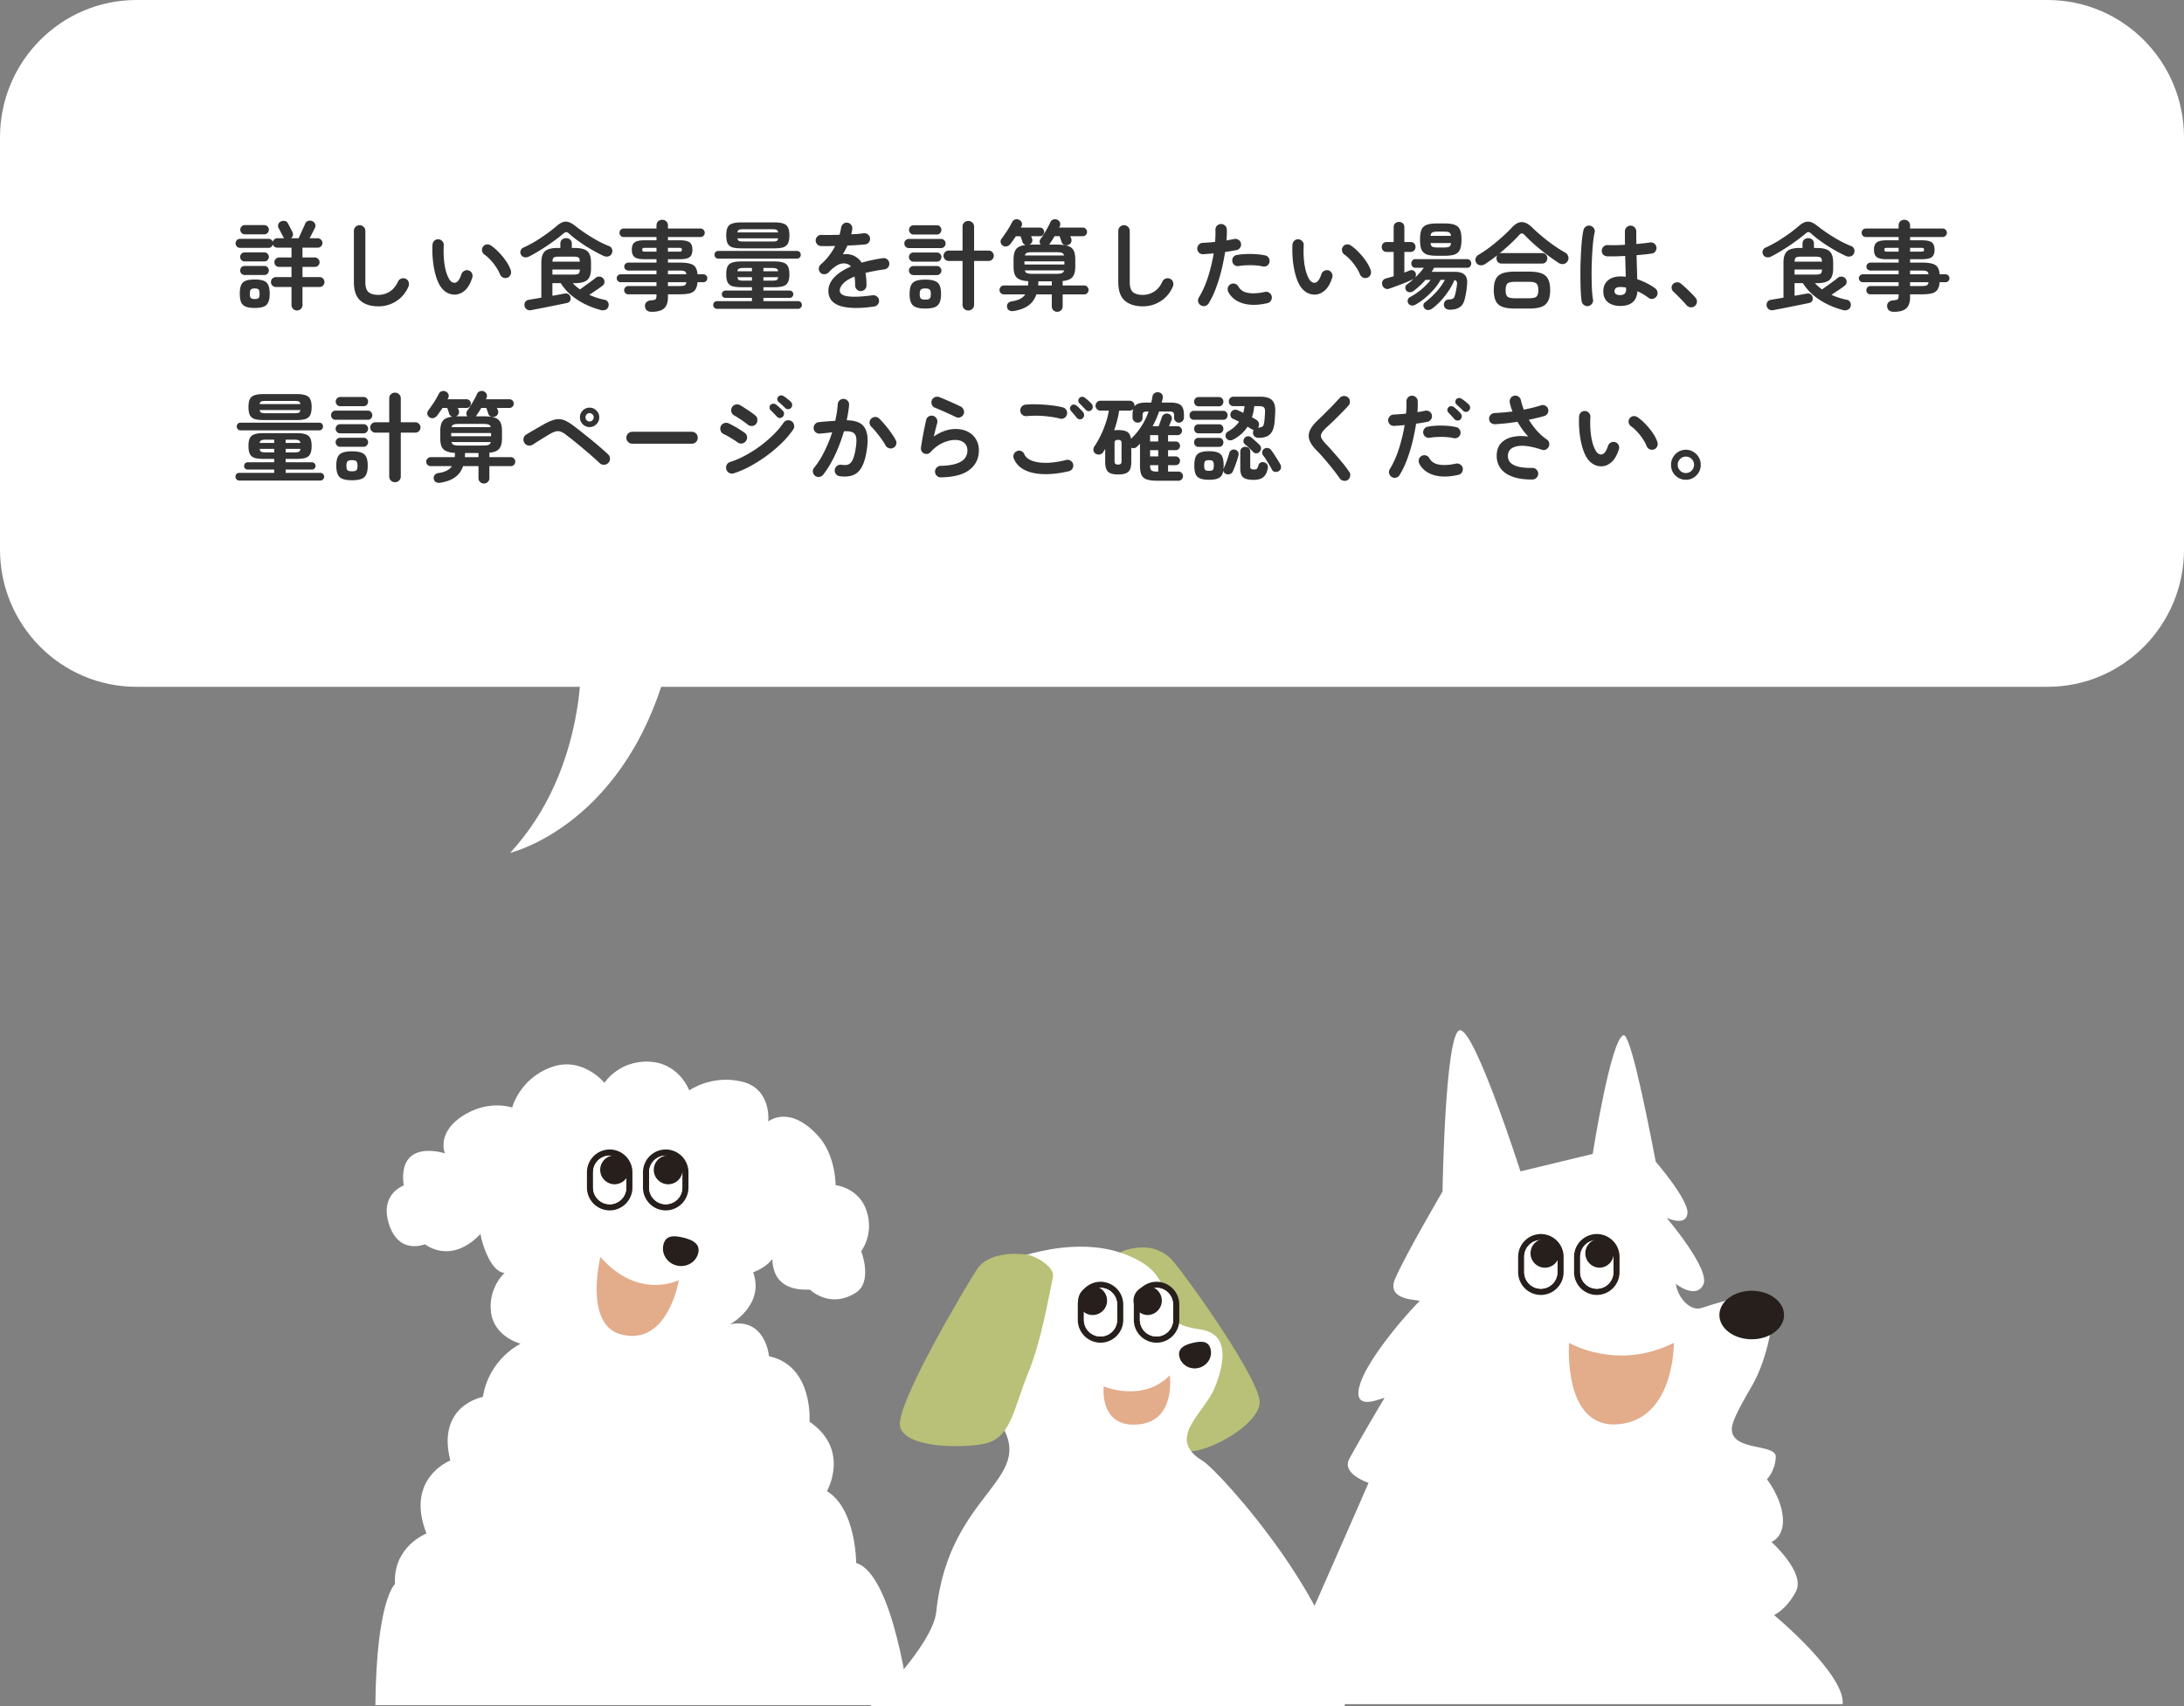
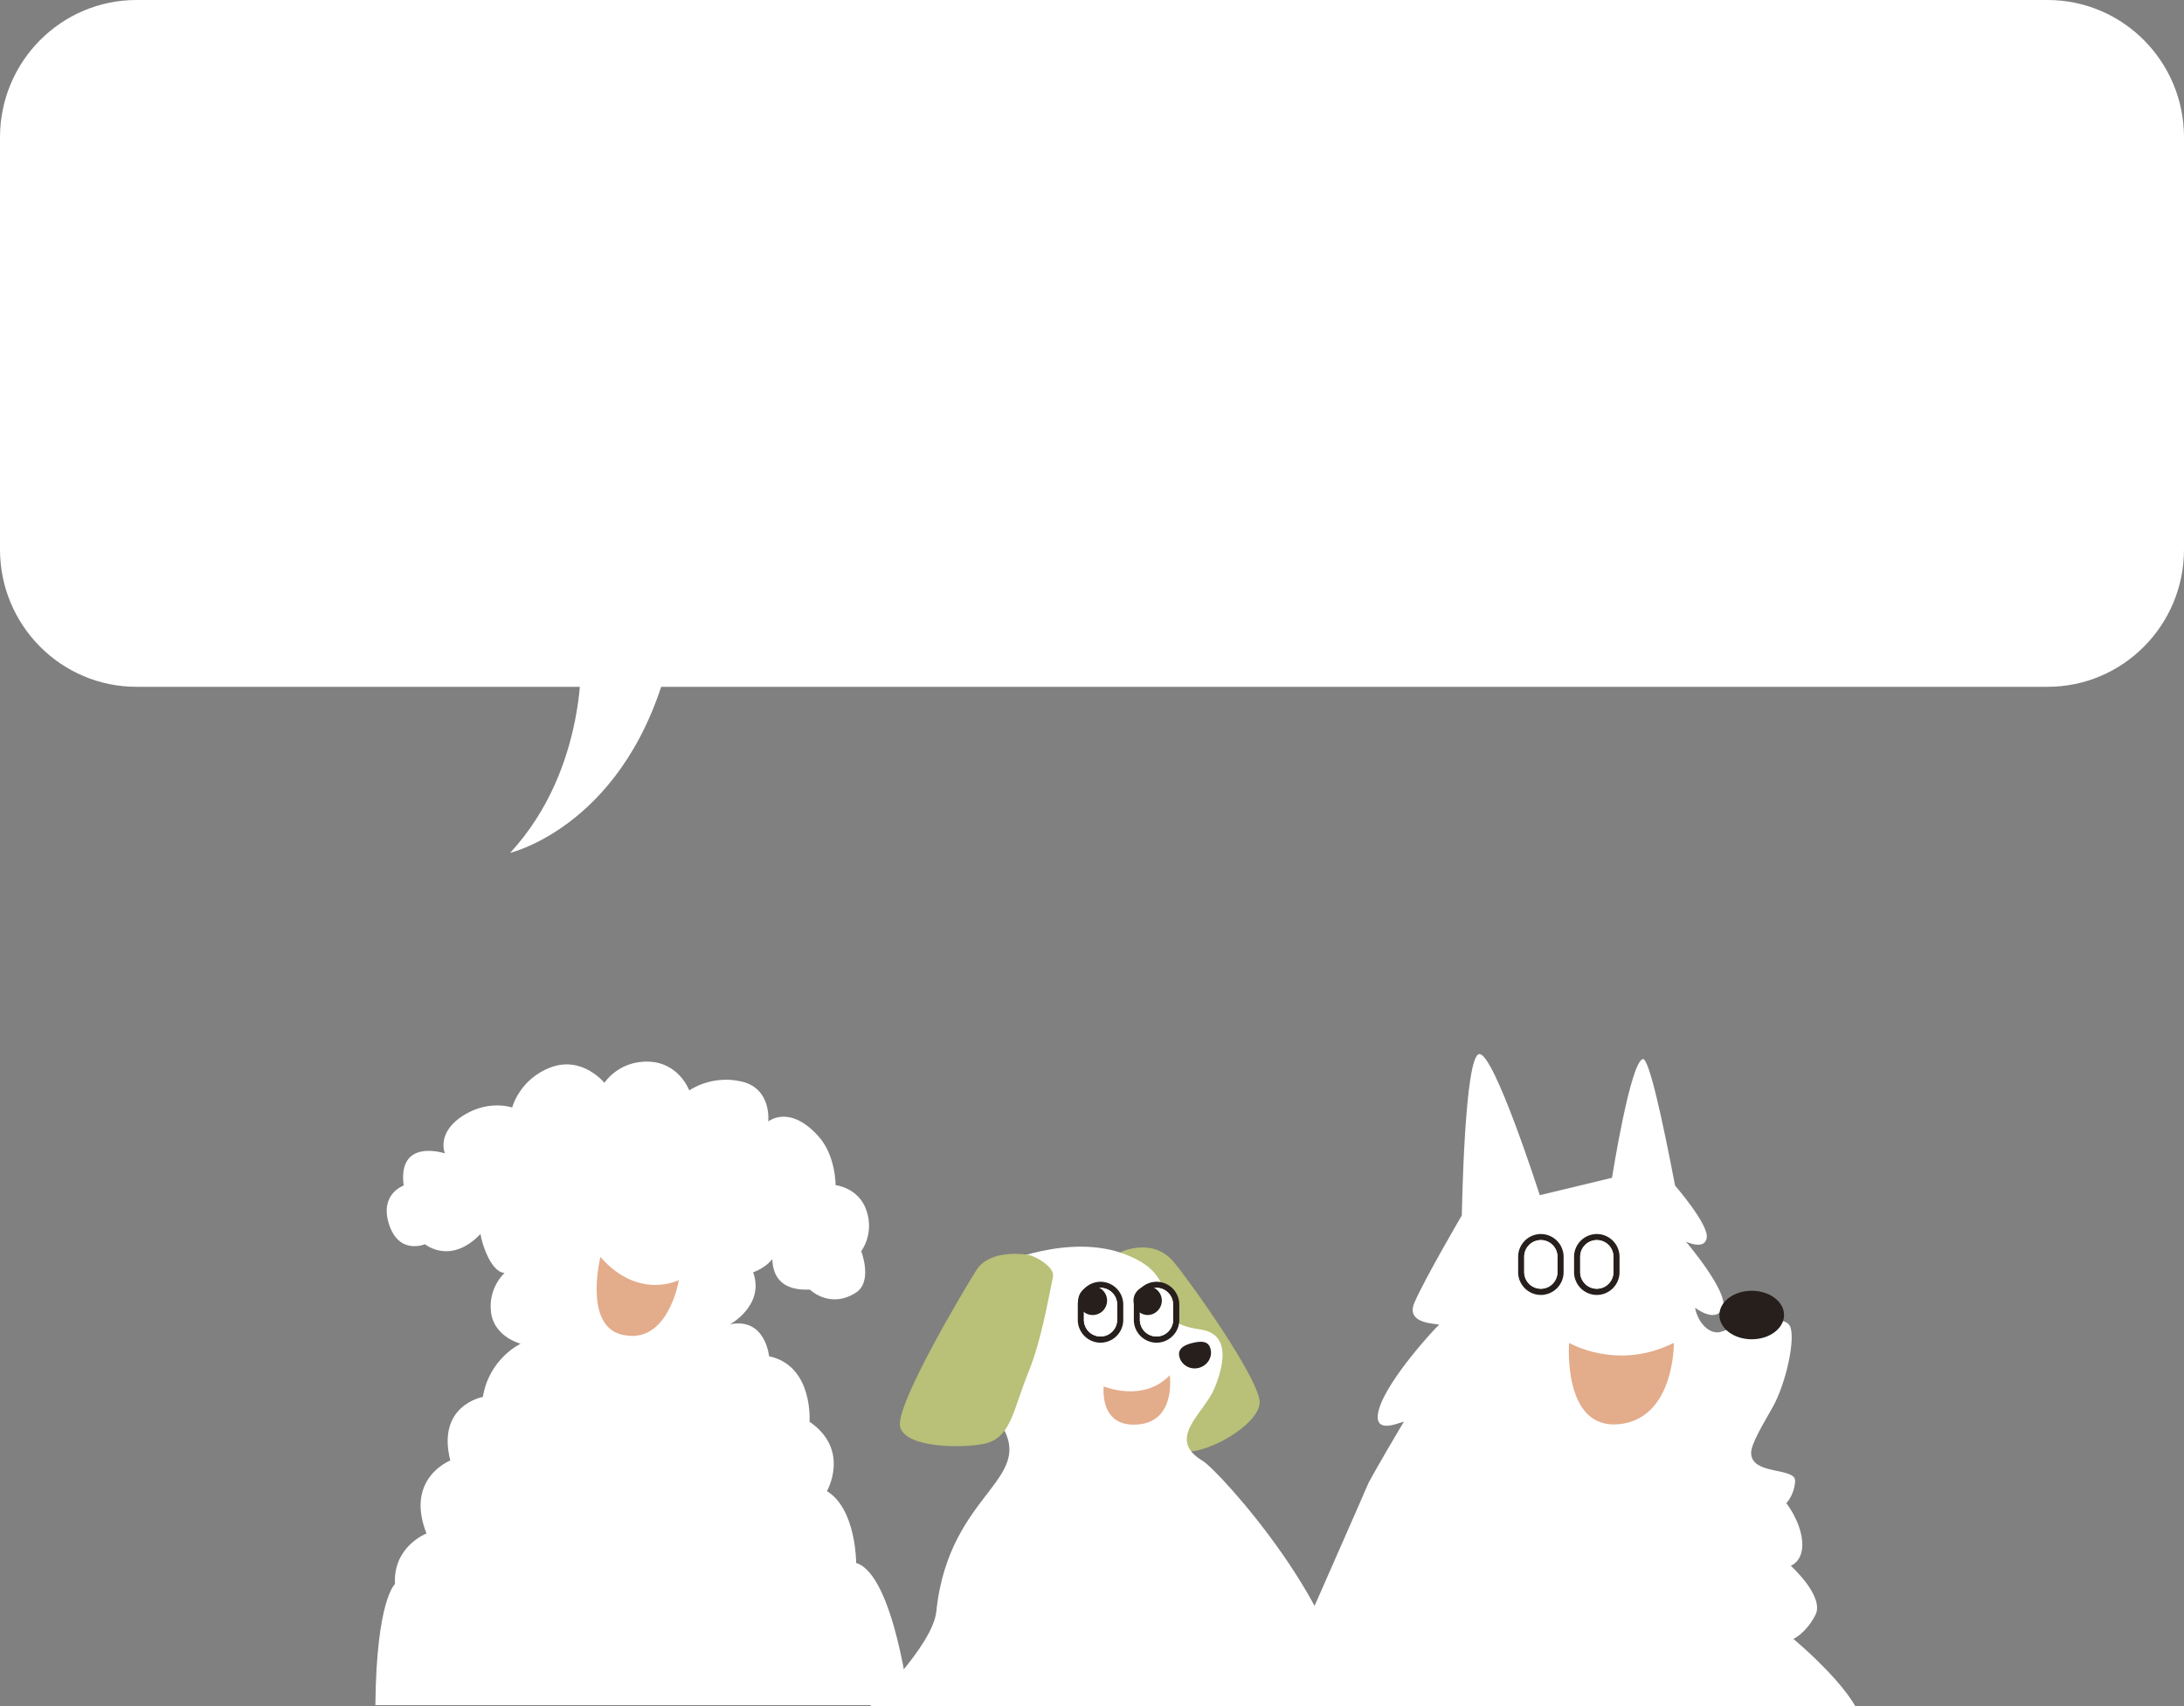
<svg xmlns="http://www.w3.org/2000/svg" width="320" height="250" fill="none">
  <rect width="100%" height="100%" fill="#808080" stroke="none" />
-   <path d="M185.965 249.714c.387.133 14.556-32.428 14.556-32.428s-3.993-1.297-2.832-3.493c1.161-2.195 4.9-8.528 5.154-8.916.255-.388-4.899 2.451-3.606-1.94 1.294-4.392 8.373-12.011 8.76-12.277.387-.266-5.021.133-3.605-3.227 1.415-3.361 6.967-12.839 6.967-12.839s.367-23.634 2.577-23.634 8.841 20.683 8.841 20.683l10.584-2.554s2.679-17.015 4.522-17.393c.887-.174 2.863 8.855 4.717 18.537 0 0 4.889 5.638 4.644 7.599-.244 1.961-3.055.613-3.055.613s6.478 7.599 5.378 9.805c-1.1 2.206-4.034-.123-4.034-.123.377 2.216 2.2 4.065 3.81 3.524 3.463-1.165 9.065-2.707 10.074-.848.886 1.644-.499 8.365-2.577 12.011-1.355 2.39-3.097 5.27-3.097 6.588 0 3.319 6.57 2.063 6.448 4.136-.122 2.073-1.294 3.228-1.294 3.228s2.058 2.583 2.323 5.556c.254 2.972-1.671 3.615-1.671 3.615s5.022 4.525 3.606 7.231c-1.416 2.717-3.219 3.493-3.219 3.493s10.441 8.661 10.054 13.053" fill="#fff" />
+   <path d="M185.965 249.714c.387.133 14.556-32.428 14.556-32.428c1.161-2.195 4.9-8.528 5.154-8.916.255-.388-4.899 2.451-3.606-1.94 1.294-4.392 8.373-12.011 8.76-12.277.387-.266-5.021.133-3.605-3.227 1.415-3.361 6.967-12.839 6.967-12.839s.367-23.634 2.577-23.634 8.841 20.683 8.841 20.683l10.584-2.554s2.679-17.015 4.522-17.393c.887-.174 2.863 8.855 4.717 18.537 0 0 4.889 5.638 4.644 7.599-.244 1.961-3.055.613-3.055.613s6.478 7.599 5.378 9.805c-1.1 2.206-4.034-.123-4.034-.123.377 2.216 2.2 4.065 3.81 3.524 3.463-1.165 9.065-2.707 10.074-.848.886 1.644-.499 8.365-2.577 12.011-1.355 2.39-3.097 5.27-3.097 6.588 0 3.319 6.57 2.063 6.448 4.136-.122 2.073-1.294 3.228-1.294 3.228s2.058 2.583 2.323 5.556c.254 2.972-1.671 3.615-1.671 3.615s5.022 4.525 3.606 7.231c-1.416 2.717-3.219 3.493-3.219 3.493s10.441 8.661 10.054 13.053" fill="#fff" />
  <path d="M256.662 196.247c2.616 0 4.737-1.592 4.737-3.555s-2.121-3.554-4.737-3.554-4.736 1.591-4.736 3.554c0 1.963 2.12 3.555 4.736 3.555z" fill="#261F1C" />
  <path d="M229.905 196.768s7.029 4.177 15.351 0c0 0 .132 11.183-8.109 11.929-8.24.745-7.242-11.929-7.242-11.929z" fill="#E3AC8B" />
  <path d="M225.768 180.825a3.342 3.342 0 00-3.33 3.339v2.247a3.343 3.343 0 003.33 3.34 3.343 3.343 0 003.331-3.34v-2.247a3.343 3.343 0 00-3.331-3.339zm2.435 5.576a2.438 2.438 0 01-2.435 2.441 2.438 2.438 0 01-2.434-2.441v-2.247a2.438 2.438 0 012.434-2.441 2.438 2.438 0 012.435 2.441v2.247zm5.761-5.576a3.343 3.343 0 00-3.331 3.339v2.247a3.343 3.343 0 003.331 3.34 3.343 3.343 0 003.331-3.34v-2.247a3.343 3.343 0 00-3.331-3.339zm2.434 5.576a2.438 2.438 0 01-2.434 2.441 2.438 2.438 0 01-2.435-2.441v-2.247a2.438 2.438 0 012.435-2.441 2.438 2.438 0 012.434 2.441v2.247z" fill="#261F1C" />
  <path d="M228.193 186.401a2.438 2.438 0 01-2.434 2.441 2.438 2.438 0 01-2.435-2.441v-2.247a2.438 2.438 0 012.435-2.441 2.438 2.438 0 012.434 2.441v2.247zm8.207 0a2.438 2.438 0 01-2.434 2.441 2.438 2.438 0 01-2.435-2.441v-2.247a2.438 2.438 0 012.435-2.441 2.438 2.438 0 012.434 2.441v2.247z" fill="#fff" />
-   <path d="M226.362 185.757a2.111 2.111 0 002.109-2.114 2.112 2.112 0 00-2.109-2.114 2.111 2.111 0 00-2.108 2.114 2.11 2.11 0 002.108 2.114zm8.028-4.228c-1.161 0-2.109.95-2.109 2.114 0 1.165.948 2.114 2.109 2.114a2.115 2.115 0 000-4.228z" fill="#261F1C" />
  <path d="M133.27 249.867s-2.261-19.119-7.823-20.845c0 0 0-7.936-4.288-10.52 0 0 3.494-6.036-2.547-10.173 0 0 .591-8.211-5.928-9.59 0 0-.52-5.73-5.714-4.688 0 0 5.123-2.788 3.381-7.619 0 0 4.767-1.553 3.494-5.863 0 0-3.371 8.794 4.818 8.396 0 0 2.903 2.88 6.713.47 2.567-1.624.805-6.098.805-6.098s1.915-2.42.804-5.872c-1.11-3.453-4.553-3.8-4.553-3.8s.031-4.3-2.465-7.108c-4.288-4.831-7.405-2.217-7.405-2.217s.55-4.831-3.902-5.862c-4.451-1.032-7.67 1.307-7.67 1.307s-1.456-4.044-5.908-4.218c-4.451-.174-6.519 3.105-6.519 3.105s-3.229-3.994-7.843-2.278c-4.614 1.716-5.674 5.893-5.674 5.893s-3.137-1.103-6.672.879c-4.614 2.584-3.188 5.842-3.188 5.842s-6.957-2.329-6.04 4.708c0 0-3.474 1.205-2.21 5.475 1.425 4.82 5.327 3.125 5.327 3.125s3.901 3.258 8.444-1.828c2.353-2.625.998-5.281.998-5.281s-2.383 2.584-.957 7.068c1.426 4.484 3.188 4.239 3.188 4.239s-2.465 2.196-1.986 5.811c.478 3.616 4.339 4.576 4.339 4.576s-4.594 2.104-5.541 7.793c0 0-6.835 1.205-4.767 9.314 0 0-6.682 2.584-3.494 10.694 0 0-4.93 1.899-4.614 7.415 0 0-2.72 2.257-2.873 17.74h78.27v.01z" fill="#fff" />
  <path d="M99.462 187.576s-5.888 3.013-11.49-3.391c0 0-2.486 9.968 3.076 11.367 6.865 1.726 8.413-7.976 8.413-7.976z" fill="#E3AC8B" />
-   <path d="M97.192 182.438c-.295 1.358.612 2.707 2.028 3.013 1.415.306 2.801-.531 3.096-1.889.296-1.359-.947-1.931-2.363-2.247-1.416-.317-2.465-.235-2.76 1.123zm-2.982-10.662v2.247a3.344 3.344 0 003.332 3.34 3.344 3.344 0 003.331-3.34v-2.247a3.343 3.343 0 00-3.331-3.34 3.343 3.343 0 00-3.331 3.34zm.897 0a2.438 2.438 0 012.435-2.441 2.438 2.438 0 012.434 2.441v2.247a2.438 2.438 0 01-2.434 2.441 2.438 2.438 0 01-2.435-2.441v-2.247zm-9.107 0v2.247a3.344 3.344 0 003.33 3.34 3.344 3.344 0 003.332-3.34v-2.247a3.343 3.343 0 00-3.331-3.34 3.343 3.343 0 00-3.331 3.34zm.896 0a2.438 2.438 0 012.435-2.441 2.438 2.438 0 012.434 2.441v2.247a2.438 2.438 0 01-2.434 2.441 2.438 2.438 0 01-2.435-2.441v-2.247z" fill="#261F1C" />
-   <path d="M95.11 174.022a2.437 2.437 0 002.434 2.441 2.437 2.437 0 002.434-2.441v-2.247a2.438 2.438 0 00-2.434-2.441 2.438 2.438 0 00-2.435 2.441v2.247zm-8.212 0a2.437 2.437 0 002.435 2.441 2.437 2.437 0 002.434-2.441v-2.247a2.438 2.438 0 00-2.434-2.441 2.438 2.438 0 00-2.435 2.441v2.247z" fill="#fff" />
-   <path d="M97.901 173.532a2.11 2.11 0 002.109-2.114 2.112 2.112 0 00-2.109-2.114 2.112 2.112 0 00-2.108 2.114 2.11 2.11 0 002.108 2.114zm-7.851-4.228c1.161 0 2.109.95 2.109 2.114a2.116 2.116 0 01-2.11 2.114 2.116 2.116 0 01-2.108-2.114c0-1.164.948-2.114 2.109-2.114z" fill="#261F1C" />
  <path d="M164.884 183.194c2.933-.888 5.327-.296 6.977 1.594 2.109 2.42 13.048 17.72 12.702 20.876-.336 3.166-7.293 7.139-10.685 7.047-3.392-.092-3.3-7.64-6.183-13.196-1.996-3.84-4.288-9.825-5.521-13.155-.55-1.481 1.874-2.91 2.71-3.166z" fill="#B9C077" />
  <path d="M146.405 185.257s10.309-4.698 18.58-1.409c3.209 1.277 5.001 2.819 5.775 5.954.775 3.136.54 4.331 5.155 5.015 4.217.623 3.595 4.851 2.027 8.61-1.559 3.759-7.182 7.364-1.722 10.642 2.465 1.481 21.472 22.541 20.81 35.931H127.5s9.178-8.886 9.687-13.849c1.874-18.16 15.768-19.263 8.74-28.496-5.878-7.731.468-22.387.468-22.387l.01-.011z" fill="#fff" />
  <path d="M150.661 183.878c-3.036-.449-6.194.062-7.559 2.176-1.741 2.706-12.009 19.957-11.214 23.031.794 3.074 8.851 3.146 12.192 2.502 4.065-.786 4.289-4.841 6.652-10.642 1.813-4.453 2.811-10.346 3.545-13.819.326-1.552-2.761-3.125-3.616-3.248z" fill="#B9C077" />
  <path d="M161.719 203.151s5.734 2.431 9.676-1.624c0 0 .958 6.639-4.522 7.191-5.908.602-5.154-5.577-5.154-5.577v.01z" fill="#E3AC8B" />
  <path d="M177.387 197.748c.265 1.216-.55 2.421-1.813 2.707-1.263.286-2.516-.48-2.781-1.696-.265-1.215.846-1.736 2.119-2.012 1.273-.276 2.21-.204 2.475 1.001zm-16.138-9.927a3.343 3.343 0 00-3.331 3.339v2.247a3.343 3.343 0 003.331 3.34 3.343 3.343 0 003.331-3.34v-2.247a3.343 3.343 0 00-3.331-3.339zm2.434 5.576a2.438 2.438 0 01-2.434 2.441 2.438 2.438 0 01-2.435-2.441v-2.247a2.438 2.438 0 012.435-2.441 2.438 2.438 0 012.434 2.441v2.247zm5.777-5.576a3.343 3.343 0 00-3.331 3.339v2.247a3.343 3.343 0 003.331 3.34 3.343 3.343 0 003.331-3.34v-2.247a3.343 3.343 0 00-3.331-3.339zm2.424 5.576a2.438 2.438 0 01-2.434 2.441 2.438 2.438 0 01-2.435-2.441v-2.247a2.438 2.438 0 012.435-2.441 2.438 2.438 0 012.434 2.441v2.247z" fill="#261F1C" />
  <path d="M163.685 193.398a2.438 2.438 0 01-2.434 2.441 2.438 2.438 0 01-2.435-2.441v-2.247a2.438 2.438 0 012.435-2.441 2.438 2.438 0 012.434 2.441v2.247zm8.2-.001a2.437 2.437 0 01-2.435 2.441 2.437 2.437 0 01-2.434-2.441v-2.247a2.438 2.438 0 012.434-2.441 2.438 2.438 0 012.435 2.441v2.247z" fill="#fff" />
  <path d="M160.101 192.693a2.111 2.111 0 002.108-2.114 2.112 2.112 0 00-2.108-2.115 2.112 2.112 0 00-2.109 2.115c0 1.167.944 2.114 2.109 2.114zm8.019-4.229a2.116 2.116 0 000 4.229c1.161 0 2.109-.95 2.109-2.114a2.116 2.116 0 00-2.109-2.115z" fill="#261F1C" />
  <path d="M0 20.128C0 9.012 8.954 0 20 0h280c11.046 0 20 9.012 20 20.128v60.384c0 11.117-8.954 20.128-20 20.128H20c-11.046 0-20-9.011-20-20.128V20.128z" fill="#fff" />
  <path d="M85.123 95.65s1.083 16.922-10.375 29.319c0 0 17.489-4.107 23.413-28.879l-13.038-.44z" fill="#fff" />
-   <path d="M247.01 70.301c-.401 0-.77-.098-1.106-.296a2.257 2.257 0 01-.784-.789 2.233 2.233 0 01-.28-1.099c0-.413.098-.784.294-1.113a2.22 2.22 0 01.784-.803c.336-.197.7-.296 1.092-.296.401 0 .765.099 1.092.296.336.197.602.465.798.803.196.329.294.7.294 1.113 0 .404-.098.77-.294 1.1a2.257 2.257 0 01-.784.788 2.098 2.098 0 01-1.106.296zm0-.986c.336 0 .621-.117.854-.352.233-.244.35-.531.35-.86 0-.328-.117-.61-.35-.845a1.158 1.158 0 00-.854-.352 1.14 1.14 0 00-.84.352c-.233.235-.35.517-.35.845 0 .32.112.601.336.846.233.244.518.366.854.366zm-12.294-.986a2.31 2.31 0 01-1.232-.296c-.392-.216-.737-.564-1.036-1.043-.252-.423-.466-.958-.644-1.606a12.789 12.789 0 01-.378-2.1 15.52 15.52 0 01-.056-2.268.864.864 0 01.266-.578.75.75 0 01.602-.21.751.751 0 01.574.28c.159.17.229.372.21.607-.037.657-.032 1.3.014 1.93.047.62.136 1.188.266 1.705.131.507.294.93.49 1.268.215.385.486.578.812.578.402-.01.738-.433 1.008-1.269a.819.819 0 01.42-.478.774.774 0 01.644-.057.756.756 0 01.476.423.789.789 0 01.042.634c-.261.826-.611 1.442-1.05 1.846-.438.394-.914.606-1.428.634zm7.63-2.48a.804.804 0 01-.658-.028.873.873 0 01-.434-.48c-.14-.347-.331-.7-.574-1.056a7.406 7.406 0 00-.798-1.014 5.397 5.397 0 00-.896-.804.851.851 0 01-.35-.55.745.745 0 01.154-.633.769.769 0 01.546-.31.92.92 0 01.63.183c.392.272.775.606 1.148 1a9.64 9.64 0 011.036 1.268c.308.451.537.893.686 1.325a.9.9 0 01-.028.662.759.759 0 01-.462.437zm-17.792 4.411c-1.204.018-2.207-.128-3.01-.438-.793-.3-1.376-.732-1.75-1.296-.373-.563-.536-1.226-.49-1.986.047-.705.28-1.264.7-1.677.43-.423.985-.705 1.666-.846.682-.15 1.433-.164 2.254-.042a10.335 10.335 0 01-.812-.972c-.27-.376-.527-.775-.77-1.198-.55.085-1.106.16-1.666.226-.55.056-1.092.098-1.624.127a.85.85 0 01-.602-.198.787.787 0 01-.266-.577.764.764 0 01.224-.592.824.824 0 01.588-.268 33.568 33.568 0 002.618-.225 7.415 7.415 0 01-.406-1.31.898.898 0 01.126-.635.773.773 0 01.518-.366.78.78 0 01.63.127c.196.131.318.31.364.535.103.46.243.92.42 1.381.458-.094.896-.193 1.316-.296.43-.103.826-.216 1.19-.338a.777.777 0 01.63.042.758.758 0 01.42.48.75.75 0 01-.056.633.822.822 0 01-.49.409 44.6 44.6 0 01-1.092.282c-.373.094-.765.183-1.176.268.346.572.742 1.113 1.19 1.62.448.498.929.92 1.442 1.268.178.122.29.282.336.479a.776.776 0 01-.056.578.916.916 0 01-.42.422.759.759 0 01-.574.028c-1.549-.516-2.758-.69-3.626-.52-.858.168-1.311.605-1.358 1.31-.084 1.286 1.111 1.91 3.584 1.873.234-.009.43.07.588.24a.83.83 0 01.266.592.805.805 0 01-.238.591.82.82 0 01-.588.268zm-20.637-.367a.827.827 0 01-.378-.522.799.799 0 01.098-.634c.364-.591.686-1.244.966-1.958.28-.714.518-1.456.714-2.226.206-.77.369-1.527.49-2.269-.27.028-.536.052-.798.07-.252.02-.49.038-.714.057a.902.902 0 01-.616-.197.836.836 0 01-.07-1.184.76.76 0 01.574-.282l.882-.056a16.9 16.9 0 00.952-.084c.028-.32.047-.625.056-.916.01-.291.01-.569 0-.832a.834.834 0 01.21-.605.777.777 0 01.574-.268.793.793 0 01.602.225c.168.15.257.343.266.578.019.479.005 1.014-.042 1.606.206-.037.402-.07.588-.098.196-.038.374-.076.532-.113a.814.814 0 01.63.113.774.774 0 01.364.52.792.792 0 01-.126.635.783.783 0 01-.518.352c-.233.047-.49.094-.77.141a47.2 47.2 0 01-.896.141 31 31 0 01-.532 2.663 23.21 23.21 0 01-.812 2.635 12.887 12.887 0 01-1.078 2.226.821.821 0 01-.518.38.784.784 0 01-.63-.098zm9.744-.31c-1.39.319-2.585.328-3.584.028-.989-.3-1.694-.855-2.114-1.663a.887.887 0 01-.07-.634.82.82 0 01.406-.507.785.785 0 01.63-.07.814.814 0 01.504.408c.271.498.738.808 1.4.93.663.122 1.494.075 2.492-.14a.796.796 0 01.63.126.774.774 0 01.364.521.833.833 0 01-.126.648.788.788 0 01-.532.353zm-.672-5.383a6.786 6.786 0 00-1.092-.155c-.41-.028-.826-.032-1.246-.014-.41.01-.793.047-1.148.113a.835.835 0 01-.616-.127.839.839 0 01-.35-.521.852.852 0 01.126-.62.77.77 0 01.532-.352 9.218 9.218 0 011.386-.155c.495-.019.985-.01 1.47.028.486.038.929.103 1.33.197a.72.72 0 01.49.367.839.839 0 01.112.633.837.837 0 01-.994.606zm.994-2.733a.584.584 0 01-.448.155.594.594 0 01-.42-.197 12.49 12.49 0 00-.434-.48 12.963 12.963 0 00-.462-.492.553.553 0 01-.154-.367.59.59 0 01.168-.408.513.513 0 01.378-.155c.15-.01.285.032.406.126.15.104.322.25.518.437.196.179.36.348.49.508a.572.572 0 01.154.436.687.687 0 01-.196.437zm.392-1.282a7.192 7.192 0 00-.462-.451 8.415 8.415 0 00-.504-.45.613.613 0 01-.168-.367.519.519 0 01.126-.409.495.495 0 01.364-.183.563.563 0 01.406.099c.159.094.341.225.546.394.215.17.392.324.532.465a.596.596 0 01.182.437.572.572 0 01-.168.437.559.559 0 01-.42.197.545.545 0 01-.434-.17zm-16.885 10.13a.781.781 0 01-.63.127.808.808 0 01-.546-.324 23.66 23.66 0 00-1.078-1.437 37.943 37.943 0 00-1.176-1.423 20.68 20.68 0 00-1.064-1.17c-.55-.544-.919-1.056-1.106-1.535a1.838 1.838 0 01.014-1.423c.196-.48.584-.991 1.162-1.536.196-.179.43-.404.7-.677.28-.272.574-.563.882-.873.308-.31.607-.62.896-.93.29-.31.551-.587.784-.831a.775.775 0 01.588-.254.812.812 0 01.616.225c.168.15.252.348.252.592a.801.801 0 01-.224.606c-.326.357-.69.738-1.092 1.141-.392.395-.774.775-1.148 1.142-.373.357-.695.657-.966.901-.364.339-.606.63-.728.874a.78.78 0 000 .705c.122.234.346.525.672.873.318.329.677.723 1.078 1.184.411.46.822.939 1.232 1.437.411.498.77.972 1.078 1.423.14.178.187.385.14.62a.804.804 0 01-.336.563zm-16.799-5.903a.814.814 0 01-.574.098.67.67 0 01-.462-.338.645.645 0 01-.07-.507.703.703 0 01.322-.422c.7-.395 1.246-.874 1.638-1.438a6.974 6.974 0 00-.462-.24l-.448-.21a.595.595 0 01-.336-.395.744.744 0 01.07-.55.69.69 0 01.406-.338.785.785 0 01.546.028 13.575 13.575 0 01.84.395c.047-.16.084-.32.112-.48a4.96 4.96 0 00.084-.506h-1.624a.68.68 0 01-.504-.197.734.734 0 01-.182-.494c0-.188.061-.347.182-.479a.657.657 0 01.504-.211h3.878c.831 0 1.414.164 1.75.493.345.329.509.869.49 1.62-.009.282-.023.564-.042.846l-.056.789c-.065.6-.196 1.066-.392 1.395-.187.319-.439.544-.756.676s-.705.202-1.162.211a.906.906 0 01-.588-.169.744.744 0 01-.266-.535.683.683 0 01.112-.48.717.717 0 01-.392-.126 9.322 9.322 0 01-.238-.155 3.628 3.628 0 00-.28-.17 5.46 5.46 0 01-.882 1.043c-.345.31-.751.592-1.218.846zm-3.542 5.89c-.56 0-.999-.066-1.316-.198a1.15 1.15 0 01-.658-.648c-.121-.3-.182-.714-.182-1.24 0-.535.061-.953.182-1.254.131-.31.35-.526.658-.648.317-.131.756-.197 1.316-.197s.994.066 1.302.197c.317.122.537.338.658.648.121.3.182.719.182 1.254 0 .094-.005.193-.014.296 0 .094-.005.183-.014.268l.028-.085.028-.113c.084-.178.177-.394.28-.648.103-.263.196-.526.28-.789.093-.272.168-.516.224-.732a.712.712 0 01.322-.451.732.732 0 01.966.225c.093.141.117.32.07.536a8.203 8.203 0 01-.238.817 13.2 13.2 0 01-.308.86 9.816 9.816 0 01-.294.704.674.674 0 01-.42.366.77.77 0 01-.56-.014c-.28-.122-.406-.324-.378-.606-.065.545-.257.92-.574 1.127-.308.216-.821.324-1.54.324zm6.538.013c-.504 0-.901-.056-1.19-.169a1.033 1.033 0 01-.602-.535c-.112-.244-.168-.578-.168-1v-2.424c0-.216.07-.39.21-.521a.76.76 0 01.518-.197c.205 0 .378.065.518.197a.68.68 0 01.21.521v2.128c0 .188.037.314.112.38.075.066.229.099.462.099.187 0 .317-.033.392-.099.084-.075.159-.23.224-.465.056-.216.168-.366.336-.45a.68.68 0 01.56-.015c.215.066.359.183.434.353.075.16.089.347.042.563-.121.592-.345 1.01-.672 1.254-.317.254-.779.38-1.386.38zm-8.764-8.806a.575.575 0 01-.462-.197.694.694 0 01-.168-.465.64.64 0 01.168-.45.575.575 0 01.462-.198h4.298c.205 0 .364.066.476.197a.642.642 0 01.168.451.694.694 0 01-.168.465c-.112.132-.271.197-.476.197h-4.298zm.714-1.972a.634.634 0 01-.49-.197.716.716 0 01-.182-.48.68.68 0 01.182-.478.634.634 0 01.49-.198h2.954c.205 0 .364.066.476.198a.682.682 0 01.182.479.716.716 0 01-.182.479c-.112.131-.271.197-.476.197h-2.954zm-.028 5.946c-.205 0-.364-.066-.476-.198a.694.694 0 01-.168-.465.66.66 0 01.168-.464c.112-.132.271-.198.476-.198h2.996c.205 0 .364.066.476.198a.661.661 0 01.168.465.694.694 0 01-.168.465c-.112.131-.271.197-.476.197h-2.996zm0-1.987c-.205 0-.364-.066-.476-.197a.694.694 0 01-.168-.465.66.66 0 01.168-.465c.112-.132.271-.197.476-.197h2.996c.205 0 .364.065.476.197a.661.661 0 01.168.465.694.694 0 01-.168.465c-.112.131-.271.197-.476.197h-2.996zm11.746 5.537a.796.796 0 01-.546.113.586.586 0 01-.434-.31 9.46 9.46 0 00-.378-.676 17.402 17.402 0 00-.476-.79 8.512 8.512 0 00-.462-.662.614.614 0 01-.112-.507.667.667 0 01.28-.436c.159-.113.336-.15.532-.113a.702.702 0 01.476.282c.14.178.294.399.462.662.177.263.345.526.504.789.168.253.299.474.392.662.103.207.131.4.084.578a.69.69 0 01-.322.408zm-3.038-6.368a2.04 2.04 0 00.546-.099.468.468 0 00.266-.282c.056-.15.103-.38.14-.69.019-.16.033-.338.042-.535.019-.207.033-.414.042-.62.019-.367-.033-.61-.154-.733-.121-.132-.378-.197-.77-.197h-.658a7.022 7.022 0 01-.336 1.634c.131.066.252.132.364.197.112.066.215.132.308.198a.778.778 0 01.252 1.07l-.028.029c0 .009-.005.018-.014.028zm-.7 3.565a11.31 11.31 0 00-.574-.564 5.884 5.884 0 00-.616-.55.614.614 0 01-.238-.422.725.725 0 01.14-.48.645.645 0 01.448-.281.668.668 0 01.518.127c.196.15.411.338.644.563.243.216.439.4.588.55a.675.675 0 01.238.493.697.697 0 01-.182.507.67.67 0 01-.476.254.599.599 0 01-.49-.198zm-6.468 2.761c.299 0 .49-.052.574-.155.084-.113.126-.32.126-.62s-.042-.507-.126-.62c-.084-.112-.275-.169-.574-.169-.299 0-.495.056-.588.17-.084.112-.126.319-.126.62 0 .3.042.506.126.62.093.102.289.154.588.154zm-7.599 1.451c-.654 0-1.167-.066-1.54-.197a1.234 1.234 0 01-.77-.676c-.14-.32-.21-.775-.21-1.367v-3.184c-.066.075-.14.15-.224.225l-.224.226a.791.791 0 01-.406.197.79.79 0 01-.42-.056v2.099c0 .676-.145 1.15-.434 1.423-.29.263-.784.394-1.484.394s-1.195-.131-1.484-.394c-.28-.273-.42-.747-.42-1.423v-1.916l-.168.253-.14.226a.743.743 0 01-.504.324.808.808 0 01-.602-.127.644.644 0 01-.308-.48.795.795 0 01.126-.563c.326-.47.634-1.005.924-1.606.298-.61.55-1.23.756-1.86a10.74 10.74 0 00.448-1.79h-1.232a.686.686 0 01-.504-.21.694.694 0 01-.21-.508c0-.206.07-.38.21-.521a.685.685 0 01.504-.211h4.284c.196 0 .364.07.504.211.14.14.21.315.21.521v.099c.149-.207.364-.352.644-.437.28-.084.648-.127 1.106-.127h.7a7.63 7.63 0 00.168-.86c.046-.243.158-.422.336-.535a.795.795 0 01.602-.098.675.675 0 01.476.296c.112.16.144.357.098.592a4.671 4.671 0 01-.07.295 3.445 3.445 0 00-.07.31h1.204c.765 0 1.297.132 1.596.395.298.254.448.723.448 1.409v.394a.735.735 0 01-.224.536.702.702 0 01-.518.211.669.669 0 01-.49-.211.678.678 0 01-.21-.493v-.339c0-.244-.052-.403-.154-.479-.094-.075-.28-.112-.56-.112h-1.484c-.131.375-.276.746-.434 1.113-.159.357-.332.704-.518 1.042h.882c.056-.14.116-.3.182-.479l.182-.52c.065-.17.107-.292.126-.367a.753.753 0 01.98-.437.636.636 0 01.406.366.666.666 0 01.014.55l-.154.366a9.632 9.632 0 01-.21.521h1.246c.186 0 .34.066.462.198.13.122.196.272.196.45a.64.64 0 01-.196.465.603.603 0 01-.462.198h-1.386v.93h1.12c.177 0 .326.06.448.183a.616.616 0 01.182.45.616.616 0 01-.182.452.608.608 0 01-.448.183h-1.12v.916h1.12c.177 0 .326.065.448.197a.616.616 0 01.182.45.616.616 0 01-.182.452.608.608 0 01-.448.183h-1.12v.944h1.526c.186 0 .34.066.462.197a.61.61 0 01.196.465.657.657 0 01-.196.479.603.603 0 01-.462.197h-3.122zm-3.836-6.143a9.604 9.604 0 001.54-1.86 9.902 9.902 0 001.036-2.141h-.168c-.28 0-.472.037-.574.112-.094.076-.14.235-.14.48v.338a.694.694 0 01-.7.704.769.769 0 01-.546-.225.731.731 0 01-.224-.536v-.38c0-.32.037-.601.112-.845a.726.726 0 01-.532.225h-1.54c-.066.47-.164.949-.294 1.437-.122.489-.266.968-.434 1.437a2.25 2.25 0 01.266-.014c.102-.01.21-.014.322-.014.606 0 1.054.094 1.344.282.289.188.466.521.532 1zm-1.89 3.776c.177 0 .303-.033.378-.098.084-.076.126-.202.126-.38v-2.664c0-.188-.042-.315-.126-.38-.075-.066-.201-.099-.378-.099-.178 0-.308.033-.392.099-.084.066-.126.192-.126.38v2.663c0 .179.042.305.126.38.084.066.214.1.392.1zm4.69-3.381h1.19v-.93h-1.19v.93zm0 2.184h1.19v-.916h-1.19v.916zm1.036 2.226h.154v-.944h-1.19v.042c0 .376.065.62.196.733.13.112.41.169.84.169zm-12.939-.057c-1.41.33-2.67.47-3.78.423-1.102-.038-2.021-.249-2.758-.634-.728-.385-1.237-.93-1.526-1.635a.78.78 0 010-.648.808.808 0 01.462-.45.739.739 0 01.63 0 .813.813 0 01.448.465c.177.403.541.713 1.092.93.55.215 1.255.323 2.114.323.868-.009 1.843-.15 2.926-.422a.78.78 0 01.644.112.827.827 0 01.378.522.848.848 0 01-.112.634.824.824 0 01-.518.38zm-1.288-7.707a11.65 11.65 0 00-1.624-.296 14.84 14.84 0 00-3.262-.07.929.929 0 01-.63-.17.811.811 0 01-.308-.563.81.81 0 01.168-.62.788.788 0 01.56-.324 13.06 13.06 0 011.848-.042c.672.019 1.325.066 1.96.14.644.076 1.204.175 1.68.297a.824.824 0 01.518.38.799.799 0 01.098.634.815.815 0 01-.378.536.784.784 0 01-.63.098zm3.304-.042a.544.544 0 01-.448.14.585.585 0 01-.42-.225 6.646 6.646 0 00-.406-.493 9.723 9.723 0 00-.448-.521.583.583 0 01-.126-.38.57.57 0 01.196-.395.45.45 0 01.364-.14c.149 0 .284.05.406.154.14.113.303.268.49.465.196.188.354.362.476.521a.605.605 0 01.126.451c-.01.17-.08.31-.21.423zm1.302-1.226a.586.586 0 01-.854-.028 19.544 19.544 0 00-.448-.465 8.238 8.238 0 00-.476-.493.527.527 0 01-.154-.352.535.535 0 01.154-.409.538.538 0 01.378-.183.585.585 0 01.406.127c.149.103.322.244.518.422.205.179.373.348.504.508a.575.575 0 01.154.436.63.63 0 01-.182.437zm-22.076 9.877a.844.844 0 01-.602-.24.855.855 0 01-.252-.591c0-.235.079-.432.238-.592a.824.824 0 01.588-.268c2.613-.047 3.92-.798 3.92-2.254 0-.48-.163-.855-.49-1.127-.327-.273-.761-.409-1.302-.409-.597 0-1.218.15-1.862.451-.635.291-1.213.733-1.736 1.324a.807.807 0 01-.994.184.712.712 0 01-.35-.353.912.912 0 01-.07-.521l.21-1.282c.084-.46.173-.925.266-1.395.093-.48.187-.92.28-1.324a.737.737 0 01.364-.522.823.823 0 01.644-.098.81.81 0 01.518.394.8.8 0 01.098.634c-.065.263-.145.569-.238.916-.084.338-.173.7-.266 1.085 1.073-.733 2.133-1.1 3.178-1.1.691 0 1.293.132 1.806.395.513.263.91.63 1.19 1.1.289.47.434 1.019.434 1.648 0 1.174-.457 2.118-1.372 2.832s-2.315 1.085-4.2 1.113zm2.24-8.82c-.299-.15-.639-.31-1.022-.48a24.322 24.322 0 00-1.134-.506 19.8 19.8 0 00-.994-.423.72.72 0 01-.42-.465.863.863 0 01.028-.648.758.758 0 01.476-.423.897.897 0 01.644.014c.308.122.639.263.994.423.364.15.728.31 1.092.479.364.16.695.315.994.465.205.103.35.263.434.479a.79.79 0 01.014.634.868.868 0 01-.462.45.771.771 0 01-.644 0zm-17.055 8.651a.79.79 0 01-.56-.324.81.81 0 01-.168-.62.87.87 0 01.322-.564.82.82 0 01.616-.169c.299.038.56.047.784.029a.984.984 0 00.588-.296c.178-.17.332-.447.462-.832.131-.385.243-.916.336-1.592.084-.592.089-1.052.014-1.38-.074-.339-.252-.569-.532-.691-.28-.132-.695-.178-1.246-.14-.224.77-.49 1.54-.798 2.31-.308.77-.653 1.503-1.036 2.198a12.963 12.963 0 01-1.218 1.86.804.804 0 01-.56.31.772.772 0 01-.616-.155.919.919 0 01-.322-.564.784.784 0 01.182-.62c.551-.676 1.05-1.47 1.498-2.381a19.3 19.3 0 001.148-2.818c-.289.038-.588.075-.896.113l-.896.084a.872.872 0 01-.616-.183.815.815 0 01-.308-.563.862.862 0 01.182-.62.777.777 0 01.56-.31c.402-.047.808-.085 1.218-.113.411-.038.812-.066 1.204-.085.196-.864.318-1.672.364-2.423a.835.835 0 01.28-.578.75.75 0 01.602-.211c.234.01.425.103.574.282.159.169.229.37.21.606-.028.347-.074.709-.14 1.084-.056.376-.126.761-.21 1.156 1.279.019 2.142.361 2.59 1.028.448.667.579 1.677.392 3.03-.149 1.164-.392 2.066-.728 2.705-.326.639-.76 1.061-1.302 1.268-.532.216-1.19.272-1.974.169zm7.868-4.17a.813.813 0 01-.644.07.882.882 0 01-.504-.395 8.2 8.2 0 00-.602-.958 15.308 15.308 0 00-.756-.972 8.14 8.14 0 00-.728-.817.82.82 0 01-.266-.578.79.79 0 01.224-.592.809.809 0 01.574-.267.793.793 0 01.602.225c.299.282.598.606.896.972.308.357.593.724.854 1.1.271.375.495.732.672 1.07a.79.79 0 01.084.648.764.764 0 01-.406.493zm-23.392 3.747a.923.923 0 01-.672-.056.873.873 0 01-.42-.522.912.912 0 01.056-.662.806.806 0 01.504-.422c.719-.226 1.452-.54 2.198-.944a17.909 17.909 0 004.13-3.043 11.165 11.165 0 001.484-1.748.828.828 0 01.546-.366.792.792 0 01.644.14.769.769 0 01.364.55.833.833 0 01-.126.648 12.91 12.91 0 01-1.638 1.945 21.36 21.36 0 01-2.184 1.86 21.989 21.989 0 01-2.45 1.564c-.84.45-1.652.803-2.436 1.056zm2.002-7.171a6.994 6.994 0 00-.56-.423c-.233-.17-.476-.334-.728-.493-.252-.17-.471-.3-.658-.395a.822.822 0 01-.406-.521.825.825 0 01.084-.662.809.809 0 01.532-.409.888.888 0 01.658.085c.206.112.453.267.742.465.299.188.588.38.868.577.28.198.5.367.658.508.178.16.266.361.266.605a.866.866 0 01-.224.634.797.797 0 01-.602.268.945.945 0 01-.63-.24zm-1.484 2.606a5.48 5.48 0 00-.574-.38c-.242-.16-.499-.315-.77-.465a7.985 7.985 0 00-.672-.353.813.813 0 01-.434-.507.86.86 0 01.042-.662.806.806 0 01.504-.423.839.839 0 01.658.043c.224.103.486.24.784.408.308.17.607.348.896.536.29.178.518.333.686.465.187.15.29.347.308.591a.844.844 0 01-.21.634.798.798 0 01-.588.31.862.862 0 01-.63-.197zm6.65-3.72a.561.561 0 01-.854-.028c-.121-.131-.27-.286-.448-.465a7.938 7.938 0 00-.476-.493.499.499 0 01-.154-.352.539.539 0 01.154-.409.567.567 0 01.378-.169.62.62 0 01.406.113 4.3 4.3 0 01.518.437c.206.178.374.343.504.493a.548.548 0 01.168.437.647.647 0 01-.196.436zm.378-1.282a11.866 11.866 0 00-.462-.436 6.316 6.316 0 00-.518-.451.523.523 0 01-.182-.352.519.519 0 01.126-.41.468.468 0 01.35-.196c.15-.02.29.009.42.084.159.094.341.226.546.395.215.16.397.314.546.465a.55.55 0 01.182.422c.01.17-.042.32-.154.451a.559.559 0 01-.42.197.545.545 0 01-.434-.169zm-22.415 5.228a.866.866 0 01-.868-.874.866.866 0 01.868-.874h8.722c.243 0 .448.085.616.254.168.17.252.376.252.62a.877.877 0 01-.252.62.835.835 0 01-.616.254h-8.722zm-4.8 2.832c-.28-.273-.63-.592-1.05-.958a46.88 46.88 0 00-1.344-1.156 64.218 64.218 0 00-1.4-1.155 42.004 42.004 0 00-1.218-.944c-.262-.197-.5-.329-.714-.395a1.114 1.114 0 00-.658-.028c-.224.047-.495.16-.812.338-.262.15-.56.33-.896.536-.336.207-.663.408-.98.606-.308.197-.56.357-.756.479a.851.851 0 01-.658.098.815.815 0 01-.532-.394.914.914 0 01-.112-.662.82.82 0 01.392-.536c.196-.122.457-.282.784-.479.336-.197.681-.394 1.036-.592.364-.206.676-.385.938-.535.56-.3 1.045-.498 1.456-.592.42-.094.821-.08 1.204.042.382.123.812.357 1.288.705.252.178.555.409.91.69.354.273.732.573 1.134.902.41.32.816.648 1.218.986.41.339.788.663 1.134.973.354.3.653.568.896.803a.78.78 0 01.266.606.866.866 0 01-.252.648.902.902 0 01-.63.267.9.9 0 01-.644-.253zm-1.456-5.27a1.37 1.37 0 01-1.008-.422 1.396 1.396 0 01-.406-1c0-.395.135-.729.406-1.001a1.37 1.37 0 011.008-.423c.392 0 .723.141.994.423.28.272.42.606.42 1 0 .385-.14.719-.42 1-.27.282-.602.423-.994.423zm0-.817a.546.546 0 00.42-.183.598.598 0 000-.86.546.546 0 00-.42-.183.59.59 0 00-.434.183.624.624 0 00-.168.437c0 .16.056.3.168.423a.59.59 0 00.434.183zM70.905 70.85a.788.788 0 01-.56-.225c-.158-.14-.238-.333-.238-.577V68.3h-2.254c-.233.685-.62 1.225-1.162 1.62-.541.394-1.264.667-2.17.817-.233.038-.443.01-.63-.084-.177-.085-.29-.25-.336-.493-.037-.226.01-.414.14-.564.13-.15.318-.244.56-.282.962-.14 1.615-.479 1.96-1.014h-3.108a.654.654 0 01-.462-.183.638.638 0 01-.196-.465.61.61 0 01.196-.466.63.63 0 01.462-.197h3.514c.028-.188.042-.394.042-.62-.56-.037-.998-.131-1.316-.282a1.323 1.323 0 01-.658-.676c-.121-.31-.182-.709-.182-1.197v-1.029c0-.686.126-1.193.378-1.522.252-.328.724-.53 1.414-.605a.681.681 0 01-.49-.437 10.368 10.368 0 00-.28-.845h-.686c-.14.206-.28.408-.42.605-.13.198-.256.371-.378.522a.976.976 0 01-.518.352.705.705 0 01-.588-.099.732.732 0 01-.322-.479.715.715 0 01.14-.55c.14-.178.308-.413.504-.704.206-.291.402-.592.588-.902.187-.319.336-.591.448-.817a.674.674 0 01.448-.38.716.716 0 01.588.056.73.73 0 01.378.409.608.608 0 01-.042.521c-.028.066-.06.132-.098.197h2.8a.59.59 0 01.434.183.615.615 0 01.182.451.61.61 0 01-.182.451.59.59 0 01-.434.183h-1.288c.019.047.038.099.056.155.028.057.052.108.07.155a.702.702 0 010 .55.681.681 0 01-.406.38c.075-.01.154-.014.238-.014h1.428a.657.657 0 01-.14-.408c0-.16.047-.301.14-.423.14-.179.299-.413.476-.705.187-.3.369-.61.546-.93a8.21 8.21 0 00.406-.817.67.67 0 01.448-.394.75.75 0 01.588.042.73.73 0 01.378.409.673.673 0 01-.028.535c-.028.066-.06.132-.098.197h3.458c.178 0 .327.061.448.183a.615.615 0 01.182.451.61.61 0 01-.182.451.607.607 0 01-.448.183H72.81c.028.057.052.113.07.17.028.056.052.108.07.154a.73.73 0 01-.014.578c-.074.179-.22.305-.434.38a.805.805 0 01-.574-.014.633.633 0 01-.378-.408l-.14-.423a9.975 9.975 0 00-.154-.437h-.742a9.867 9.867 0 01-.378.62c-.13.198-.252.376-.364.536a.301.301 0 01-.056.07h1.05c.738 0 1.307.066 1.708.197.402.132.682.357.84.677.159.32.238.756.238 1.31v1.029c0 .685-.13 1.193-.392 1.521-.252.33-.737.531-1.456.606v.648h3.15c.178 0 .327.066.448.198a.61.61 0 01.196.465.638.638 0 01-.196.465.607.607 0 01-.448.183h-3.15v1.747c0 .244-.08.436-.238.577a.757.757 0 01-.56.226zm-3.598-5.565h3.458c.374 0 .644-.032.812-.098.168-.066.28-.202.336-.409H66.16c.047.207.154.343.322.409.178.066.453.098.826.098zm-1.204-1.366h5.852v-.465h-5.852v.465zm.056-1.325h5.74c-.046-.206-.158-.338-.336-.394-.168-.056-.434-.085-.798-.085h-3.458c-.373 0-.644.029-.812.085-.168.056-.28.188-.336.394zm1.946 4.396h2.002v-.606h-1.96a3.23 3.23 0 00-.014.31c0 .094-.01.193-.028.296zM57.87 70.654a.843.843 0 01-.602-.24c-.159-.15-.238-.357-.238-.62v-6.397H55a.724.724 0 01-.532-.225.734.734 0 01-.224-.535c0-.217.075-.395.224-.536a.725.725 0 01.532-.225h2.03v-3.48c0-.263.08-.47.238-.62a.843.843 0 01.602-.24c.243 0 .443.08.602.24.168.15.252.357.252.62v3.48h2.128c.215 0 .392.075.532.225.15.141.224.32.224.536a.734.734 0 01-.224.535.696.696 0 01-.532.225h-2.128v6.397c0 .263-.084.47-.252.62a.813.813 0 01-.602.24zm-6.3-.282c-.579 0-1.036-.066-1.372-.198a1.24 1.24 0 01-.714-.676c-.14-.31-.21-.728-.21-1.254 0-.544.07-.967.21-1.268.14-.31.378-.526.714-.648.336-.131.793-.197 1.372-.197.588 0 1.05.066 1.386.197.336.122.574.338.714.648.14.3.21.724.21 1.268 0 .526-.07.944-.21 1.254a1.24 1.24 0 01-.714.676c-.336.132-.798.198-1.386.198zm-2.422-8.863a.63.63 0 01-.462-.197.663.663 0 01-.182-.465.68.68 0 01.182-.479.63.63 0 01.462-.197h4.76c.177 0 .327.066.448.197.13.132.196.291.196.48a.638.638 0 01-.196.464.586.586 0 01-.448.197h-4.76zm.7-1.986a.63.63 0 01-.462-.198.686.686 0 010-.958.63.63 0 01.462-.197h3.43c.187 0 .34.066.462.197a.686.686 0 010 .958.601.601 0 01-.462.198h-3.43zm-.014 3.973a.63.63 0 01-.462-.197.686.686 0 01-.196-.48c0-.178.065-.333.196-.464a.63.63 0 01.462-.197h3.458c.177 0 .327.065.448.197.13.131.196.286.196.465a.686.686 0 01-.196.479.586.586 0 01-.448.197h-3.458zm0 1.973a.63.63 0 01-.462-.198.638.638 0 01-.196-.465c0-.188.065-.343.196-.465a.63.63 0 01.462-.197h3.458c.177 0 .327.066.448.197.13.123.196.278.196.465a.638.638 0 01-.196.465.585.585 0 01-.448.198h-3.458zm1.736 3.593c.327 0 .541-.052.644-.156.112-.103.168-.324.168-.662 0-.329-.056-.544-.168-.648-.103-.113-.317-.169-.644-.169-.317 0-.532.056-.644.17-.112.103-.168.319-.168.647 0 .338.056.56.168.662.112.104.327.155.644.155zm-16.492 1.352a.568.568 0 01-.42-.17.536.536 0 01-.154-.394.58.58 0 01.154-.408.596.596 0 01.42-.155h5.096v-.48h-3.878a.53.53 0 01-.392-.154.581.581 0 01-.14-.38.529.529 0 01.532-.536h3.878v-.493H38.62c-.56 0-1.003-.052-1.33-.155a1.178 1.178 0 01-.686-.578c-.13-.272-.196-.657-.196-1.155s.065-.883.196-1.156c.14-.272.369-.46.686-.563.327-.113.77-.17 1.33-.17h4.83c.56 0 .999.057 1.316.17.327.103.555.291.686.563.14.273.21.658.21 1.156 0 .498-.07.883-.21 1.155-.13.273-.36.465-.686.578-.317.103-.756.155-1.316.155h-1.596v.493h3.85c.159 0 .285.056.378.169a.503.503 0 01.154.366.55.55 0 01-.154.38.484.484 0 01-.378.156h-3.85v.479h5.068c.168 0 .303.051.406.155a.558.558 0 01.168.408c0 .16-.056.291-.168.395a.523.523 0 01-.406.169H35.078zm3.542-8.863c-.56 0-1.003-.051-1.33-.154a1.178 1.178 0 01-.686-.578c-.13-.282-.196-.672-.196-1.17 0-.497.065-.883.196-1.155.14-.282.369-.474.686-.578.327-.112.77-.169 1.33-.169h4.83c.56 0 .999.057 1.316.17.327.103.555.295.686.577.14.273.21.658.21 1.155 0 .498-.07.888-.21 1.17-.13.272-.36.465-.686.578-.317.103-.756.154-1.316.154h-4.83zm-3.388 1.508a.507.507 0 01-.392-.169.567.567 0 01-.154-.395c0-.16.051-.29.154-.394a.507.507 0 01.392-.17h11.55c.159 0 .29.057.392.17a.536.536 0 01.154.395c0 .15-.051.281-.154.394a.507.507 0 01-.392.17h-11.55zm3.766-2.508h4.06c.327 0 .555-.019.686-.056.14-.047.229-.183.266-.409h-5.964c.037.216.126.348.266.395.14.047.369.07.686.07zm-.952-1.338h5.964c-.037-.216-.126-.348-.266-.395-.13-.047-.36-.07-.686-.07h-4.06c-.327 0-.56.023-.7.07-.13.047-.215.179-.252.395zm3.808 7.073h1.204c.336 0 .57-.024.7-.07.14-.057.229-.203.266-.438h-2.17v.508zm-2.856 0h1.176v-.508h-2.128c.037.235.121.38.252.437.14.047.373.07.7.07zm2.856-1.381h2.156c-.037-.216-.126-.348-.266-.395-.13-.056-.36-.084-.686-.084h-1.204v.479zm-3.808 0h2.128v-.48h-1.176c-.317 0-.546.029-.686.085-.14.047-.229.179-.266.395zM277.487 45.69c-.597 0-.924-.258-.98-.774a.742.742 0 01.196-.62c.159-.17.383-.263.672-.282.355-.028.579-.08.672-.155.094-.084.14-.263.14-.535v-.197h-4.13a.617.617 0 01-.434-.17.624.624 0 01-.168-.436c0-.17.056-.31.168-.423a.592.592 0 01.434-.183h4.13v-.564h-5.25a.584.584 0 01-.406-.169.558.558 0 01-.168-.409c0-.16.056-.295.168-.408a.584.584 0 01.406-.17h5.25v-.549h-4.088a.67.67 0 01-.448-.155.554.554 0 01-.182-.422c0-.179.061-.32.182-.423a.635.635 0 01.448-.17h4.088v-.492h-1.736c-.709 0-1.199-.104-1.47-.31-.27-.207-.406-.569-.406-1.085 0-.517.136-.874.406-1.07.271-.208.761-.31 1.47-.31h1.736v-.48h-4.816a.592.592 0 01-.434-.183.624.624 0 01-.168-.437c0-.169.056-.315.168-.437a.591.591 0 01.434-.183h4.816v-.437c0-.263.08-.47.238-.62a.873.873 0 01.602-.225.82.82 0 01.588.225c.168.15.252.357.252.62v.437h4.788c.168 0 .308.061.42.183a.596.596 0 01.182.437c0 .17-.06.315-.182.437a.546.546 0 01-.42.183h-4.788v.48h1.694c.719 0 1.214.102 1.484.31.271.196.406.553.406 1.07s-.135.878-.406 1.085c-.27.206-.765.31-1.484.31h-1.694v.493h1.666c.663 0 1.181.052 1.554.155.383.103.654.282.812.535.168.244.266.587.294 1.029h.868a.55.55 0 01.406.169.559.559 0 01.168.408c0 .16-.056.296-.168.41a.55.55 0 01-.406.168h-.868c-.028.442-.126.794-.294 1.057-.158.263-.424.45-.798.563-.373.104-.896.156-1.568.156h-1.666v.394c0 .77-.186 1.324-.56 1.663-.373.338-.98.507-1.82.507zm2.38-3.775h1.666c.364 0 .621-.033.77-.099.15-.075.238-.23.266-.465h-2.702v.564zm0-1.72h2.702c-.037-.243-.13-.394-.28-.45-.14-.066-.392-.099-.756-.099h-1.666v.55zm-3.416-3.324h1.736v-.55h-1.736c-.13 0-.224.019-.28.057-.046.037-.07.112-.07.225 0 .103.024.174.07.211.056.038.15.057.28.057zm3.416 0h1.694c.131 0 .22-.02.266-.057.056-.037.084-.108.084-.211 0-.113-.028-.188-.084-.225-.046-.038-.135-.057-.266-.057h-1.694v.55zm-20.077 8.58a.818.818 0 01-.616-.127.77.77 0 01-.322-.507.772.772 0 01.112-.578c.112-.169.285-.272.518-.31l1.834-.31v-5.142c0-.79.178-1.343.532-1.663.355-.32.971-.479 1.848-.479h.406v-.62c0-.263.08-.465.238-.606a.907.907 0 01.602-.211c.234 0 .43.07.588.211.168.141.252.343.252.606v.62h.42c.887 0 1.508.16 1.862.48.355.319.532.873.532 1.662v.845c0 .799-.177 1.362-.532 1.69-.354.32-.975.48-1.862.48h-.28c.159.17.322.329.49.479a9.1 9.1 0 00.56.437 106.484 106.484 0 001.638-1.184c.28-.206.5-.375.658-.507a.74.74 0 01.56-.183.767.767 0 01.742.803.655.655 0 01-.266.507c-.14.113-.322.25-.546.409l-.714.479a17.49 17.49 0 01-.7.465c.364.169.738.314 1.12.437.383.122.761.22 1.134.295a.64.64 0 01.476.339c.112.178.14.38.084.605a.72.72 0 01-.406.508.956.956 0 01-.686.056 11.675 11.675 0 01-2.296-.845 10.147 10.147 0 01-2.044-1.31 7.684 7.684 0 01-1.568-1.79h-1.218v1.846a40.1 40.1 0 001.19-.212c.346-.065.56-.103.644-.112a.671.671 0 01.518.098.658.658 0 01.294.451c.047.207.024.385-.07.536-.084.15-.228.248-.434.295a68.903 68.903 0 01-1.442.296l-1.19.24-1.204.24a50.83 50.83 0 01-.966.182c-.261.057-.424.09-.49.1zm-.336-7.834a.976.976 0 01-.63.07.686.686 0 01-.476-.351.698.698 0 01-.07-.592.718.718 0 01.42-.465 17.756 17.756 0 001.764-.93 26.434 26.434 0 001.694-1.127 21.37 21.37 0 001.414-1.113c.486-.423.929-.634 1.33-.634.402 0 .859.206 1.372.62a25.065 25.065 0 003.248 2.156c.607.328 1.186.6 1.736.816a.672.672 0 01.42.451.793.793 0 01-.042.634.719.719 0 01-.476.409.979.979 0 01-.672-.042c-.41-.188-.849-.409-1.316-.663a37.23 37.23 0 01-1.4-.83 32.02 32.02 0 01-1.302-.903c-.41-.31-.765-.6-1.064-.873-.168-.16-.312-.24-.434-.24-.112 0-.256.076-.434.226a21.5 21.5 0 01-1.05.831c-.401.3-.83.606-1.288.916-.457.31-.924.606-1.4.888-.466.281-.914.53-1.344.746zm3.486 2.621h3.01c.402 0 .668-.042.798-.127.131-.094.201-.3.21-.62h-4.018v.747zm0-1.902h4.018c-.009-.32-.079-.521-.21-.606-.13-.084-.396-.127-.798-.127h-2.002c-.41 0-.676.042-.798.127-.121.085-.191.287-.21.606zm-14.613 6.509a.771.771 0 01-.616.183.854.854 0 01-.588-.295c-.14-.17-.327-.376-.56-.62a17.982 17.982 0 00-.728-.747 9.176 9.176 0 00-.644-.62.867.867 0 01-.266-.535.722.722 0 01.196-.578.867.867 0 01.546-.268.834.834 0 01.588.17c.205.159.443.366.714.62.28.253.551.516.812.788.271.263.485.493.644.69a.8.8 0 01.21.62.842.842 0 01-.308.592zm-10.933-.014c-.747 0-1.349-.183-1.806-.55-.448-.375-.672-.91-.672-1.605 0-.667.224-1.193.672-1.578.457-.395 1.082-.592 1.876-.592.242 0 .49.014.742.042-.01-.441-.024-.92-.042-1.437-.01-.526-.024-1.061-.042-1.606a39.32 39.32 0 01-1.442.056c-.458.01-.854.01-1.19 0a.845.845 0 01-.588-.254.826.826 0 01-.21-.605.841.841 0 01.266-.564.776.776 0 01.588-.225c.326.01.709.014 1.148.014.448-.01.914-.028 1.4-.057-.01-.356-.014-.7-.014-1.028v-.93c0-.235.079-.432.238-.592a.772.772 0 01.588-.253c.242 0 .443.084.602.253a.81.81 0 01.238.592v.902c.009.31.014.624.014.944.41-.038.784-.076 1.12-.113.345-.038.634-.075.868-.113a.732.732 0 01.616.141c.186.132.298.31.336.536a.786.786 0 01-.154.62.735.735 0 01-.532.324c-.262.037-.588.08-.98.126-.383.038-.798.075-1.246.113.018.658.037 1.292.056 1.902.018.61.032 1.15.042 1.62.513.17.994.371 1.442.606.457.235.854.48 1.19.733a.85.85 0 01.336.564.819.819 0 01-.14.62.843.843 0 01-.546.352.73.73 0 01-.616-.141 8.564 8.564 0 00-.77-.521c-.28-.17-.57-.32-.868-.451-.094 1.437-.934 2.155-2.52 2.155zm-4.662.014a.824.824 0 01-.63-.14.837.837 0 01-.35-.536 10.57 10.57 0 01-.127-1.268 49.02 49.02 0 01-.056-1.803 79.422 79.422 0 010-2.072 74.06 74.06 0 01.084-2.099 41.47 41.47 0 01.141-1.86c.065-.563.14-1.019.224-1.366a.827.827 0 01.378-.522.784.784 0 01.63-.098.824.824 0 01.518.38.799.799 0 01.098.634c-.084.348-.155.784-.211 1.31a36.983 36.983 0 00-.139 1.733c-.038.62-.066 1.26-.084 1.917-.01.657-.01 1.296 0 1.916.009.61.028 1.17.056 1.677.037.497.083.906.139 1.225a.741.741 0 01-.139.62.836.836 0 01-.532.352zm4.662-1.606c.578 0 .868-.277.868-.831a.64.64 0 00-.014-.113v-.155a4.316 4.316 0 00-.854-.084c-.29 0-.504.056-.644.169a.55.55 0 00-.196.437c0 .178.065.319.196.422.13.104.345.155.644.155zm-15.443 1.973c-.756 0-1.363-.085-1.82-.254-.448-.17-.77-.451-.966-.846-.196-.394-.294-.93-.294-1.606 0-.685.098-1.22.294-1.606.196-.394.518-.676.966-.845.457-.17 1.064-.254 1.82-.254h2.086c.765 0 1.372.085 1.82.254.448.169.77.45.966.845.205.385.308.92.308 1.606 0 .677-.103 1.212-.308 1.606-.196.395-.518.677-.966.846-.448.169-1.055.254-1.82.254h-2.086zm-4.354-6.524a1.07 1.07 0 01-.714.183.763.763 0 01-.574-.366c-.14-.216-.173-.432-.098-.648a.927.927 0 01.42-.522c.56-.328 1.138-.718 1.736-1.169.597-.46 1.166-.935 1.708-1.423a20.54 20.54 0 001.414-1.367c.504-.554.994-.831 1.47-.831.485 0 1.003.268 1.554.803.401.395.863.813 1.386 1.254.532.442 1.092.874 1.68 1.296a20.96 20.96 0 001.792 1.141c.205.123.34.306.406.55a.791.791 0 01-.098.69.841.841 0 01-.602.409c-.252.038-.5-.024-.742-.183a32.898 32.898 0 01-1.764-1.254 29.034 29.034 0 01-1.736-1.423 23.834 23.834 0 01-1.456-1.395c-.131-.15-.257-.225-.378-.225-.122-.01-.252.06-.392.21-.392.433-.84.884-1.344 1.354a31.23 31.23 0 01-1.568 1.366.793.793 0 01.322-.056h5.936c.233 0 .415.075.546.225.14.15.21.334.21.55 0 .206-.07.385-.21.535-.131.15-.313.226-.546.226h-5.936a.728.728 0 01-.56-.226.788.788 0 01-.196-.535.74.74 0 01.14-.465c-.308.235-.616.465-.924.69-.299.216-.593.418-.882.606zm4.368 5.016h2.072c.522 0 .877-.075 1.064-.226.196-.16.294-.483.294-.972 0-.488-.098-.812-.294-.972-.187-.16-.542-.24-1.064-.24h-2.072c-.523 0-.882.08-1.078.24-.187.16-.28.484-.28.972 0 .489.093.813.28.972.196.15.555.226 1.078.226zm-9.548 1.676a.991.991 0 01-.588-.168c-.149-.104-.238-.273-.266-.507a.76.76 0 01.168-.564.709.709 0 01.518-.254c.308-.018.518-.06.63-.126.122-.066.215-.212.28-.437.056-.179.112-.404.168-.676.056-.273.103-.555.14-.846.038-.244.028-.422-.028-.535-.056-.113-.168-.188-.336-.226a8.671 8.671 0 01-.854 1.578 11 11 0 01-1.162 1.48c-.42.45-.854.836-1.302 1.155a.916.916 0 01-.546.17.638.638 0 01-.504-.226.665.665 0 01-.182-.465.536.536 0 01.224-.423 12.53 12.53 0 001.708-1.578 8.684 8.684 0 001.218-1.719h-.63c-.261.48-.597.954-1.008 1.423-.41.46-.854.888-1.33 1.282a8.16 8.16 0 01-1.414.958.774.774 0 01-.56.07.632.632 0 01-.434-.323.615.615 0 01-.056-.48.61.61 0 01.294-.394 9.378 9.378 0 001.694-1.141 8.555 8.555 0 001.358-1.395h-.756c-.27.31-.56.606-.868.888-.298.272-.602.526-.91.76a.847.847 0 01-.546.156.639.639 0 01-.49-.24.731.731 0 01-.14-.479.535.535 0 01.252-.423c.168-.122.336-.253.504-.394.178-.15.35-.3.518-.451l-.084.056a.852.852 0 01-.098.057c-.289.131-.644.286-1.064.465a50.649 50.649 0 01-2.38.887.734.734 0 01-.644-.042.843.843 0 01-.378-.479.761.761 0 01.042-.592c.094-.188.257-.314.49-.38.327-.085.705-.193 1.134-.324v-3.565h-1.022c-.224 0-.401-.07-.532-.211a.723.723 0 01-.196-.508.74.74 0 01.196-.52c.131-.142.308-.212.532-.212h1.022v-2.17c0-.244.075-.432.224-.564a.785.785 0 01.56-.21c.224 0 .411.07.56.21.15.132.224.32.224.564v2.17h.924c.215 0 .388.07.518.211a.737.737 0 01.196.521.718.718 0 01-.196.508.672.672 0 01-.518.211h-.924v3.03c.14-.057.276-.109.406-.156.131-.056.257-.108.378-.155a.623.623 0 01.518 0 .587.587 0 01.35.38c.084.283.052.513-.098.691a12.25 12.25 0 001.302-1.465h-1.246a.563.563 0 01-.434-.183.717.717 0 01-.154-.451.66.66 0 01.154-.437.544.544 0 01.434-.197h7.588c.187 0 .332.066.434.197a.624.624 0 01.168.437.67.67 0 01-.168.45.534.534 0 01-.434.184h-4.844a8.307 8.307 0 00-.168.296c-.056.094-.116.192-.182.296h3.374c.663 0 1.148.145 1.456.436.308.292.425.78.35 1.466a12.466 12.466 0 01-.35 2.141c-.13.526-.373.907-.728 1.142-.345.244-.83.366-1.456.366zm-1.918-7.903c-.625 0-1.115-.066-1.47-.198a1.332 1.332 0 01-.756-.718c-.14-.348-.21-.831-.21-1.451 0-.63.07-1.114.21-1.452a1.28 1.28 0 01.756-.704c.355-.141.845-.212 1.47-.212h1.19c.626 0 1.116.071 1.47.212.355.131.607.366.756.704.15.338.224.822.224 1.452 0 .62-.074 1.103-.224 1.45a1.326 1.326 0 01-.756.72c-.354.13-.844.197-1.47.197h-1.19zm.168-1.212h.882c.374 0 .635-.038.784-.113.15-.075.238-.253.266-.535h-2.996c.028.282.117.46.266.535.159.075.425.113.798.113zm-1.064-1.705h2.996c-.037-.272-.13-.441-.28-.507-.149-.075-.406-.113-.77-.113h-.882c-.373 0-.634.038-.784.113-.149.066-.242.235-.28.507zm-16.887 8.609a2.31 2.31 0 01-1.232-.296c-.392-.216-.737-.564-1.036-1.043-.252-.423-.466-.958-.644-1.606a12.79 12.79 0 01-.378-2.1 15.52 15.52 0 01-.056-2.268.864.864 0 01.266-.578.75.75 0 01.602-.211c.234.01.425.103.574.282.159.169.229.37.21.606-.037.657-.032 1.3.014 1.93.047.62.136 1.188.266 1.705.131.507.294.93.49 1.268.215.385.486.577.812.577.402-.009.738-.432 1.008-1.268a.819.819 0 01.42-.479.773.773 0 01.644-.056.755.755 0 01.476.423.788.788 0 01.042.634c-.261.826-.611 1.441-1.05 1.845-.438.395-.914.606-1.428.635zm7.63-2.48a.804.804 0 01-.658-.029.873.873 0 01-.434-.478c-.14-.348-.331-.7-.574-1.057a7.412 7.412 0 00-.798-1.015 5.392 5.392 0 00-.896-.803.851.851 0 01-.35-.55.745.745 0 01.154-.633.768.768 0 01.546-.31.92.92 0 01.63.183c.392.272.775.606 1.148 1a9.55 9.55 0 011.036 1.268c.308.451.537.893.686 1.325a.9.9 0 01-.028.662.758.758 0 01-.462.437zm-24.401 4.044a.814.814 0 01-.28-1.156c.364-.592.686-1.244.966-1.958.28-.714.518-1.456.714-2.227.205-.77.368-1.526.49-2.268a25.51 25.51 0 01-.798.07c-.252.02-.49.038-.714.057a.899.899 0 01-.616-.197.831.831 0 01-.28-.578.826.826 0 01.21-.606.756.756 0 01.574-.282c.27-.019.56-.037.868-.056.317-.019.634-.047.952-.085.028-.319.046-.624.056-.915.009-.292.009-.569 0-.832a.826.826 0 01.21-.606.82.82 0 01.588-.267.795.795 0 01.602.225c.168.15.256.343.266.578.009.235.009.488 0 .76-.01.264-.028.545-.056.846.42-.075.798-.146 1.134-.211a.829.829 0 01.63.112.777.777 0 01.364.522.8.8 0 01-.126.634.785.785 0 01-.518.352 47.667 47.667 0 01-1.68.282 31.38 31.38 0 01-.532 2.663c-.224.91-.495 1.79-.812 2.634a12.32 12.32 0 01-1.064 2.227.824.824 0 01-.518.38.784.784 0 01-.63-.099zm9.744-.31c-1.391.319-2.586.328-3.584.028-.99-.3-1.699-.855-2.128-1.663a.882.882 0 01-.07-.634.813.813 0 01.406-.507.784.784 0 01.63-.07.813.813 0 01.504.408c.28.498.751.808 1.414.93.662.122 1.488.075 2.478-.141a.782.782 0 01.63.127.777.777 0 01.364.521.841.841 0 01-.126.648.785.785 0 01-.518.352zm-.686-5.383a6.809 6.809 0 00-1.092-.155 10.727 10.727 0 00-1.232-.014c-.411.01-.798.047-1.162.113a.834.834 0 01-.616-.127.847.847 0 01-.336-.521.797.797 0 01.112-.62.768.768 0 01.532-.352c.438-.076.9-.122 1.386-.141.494-.02.984-.01 1.47.028.485.028.928.09 1.33.183.224.047.392.17.504.366a.799.799 0 01.098.634.772.772 0 01-.364.508.866.866 0 01-.63.098zm-17.553 5.848c-1.12 0-2.002-.278-2.646-.832-.635-.563-.952-1.465-.952-2.705v-7.51c0-.235.079-.432.238-.592a.818.818 0 01.602-.253c.233 0 .429.084.588.253.168.16.252.357.252.592v7.51c0 .695.154 1.179.462 1.451.317.273.802.409 1.456.409.578 0 1.12-.155 1.624-.465.513-.31.928-.808 1.246-1.494a.805.805 0 01.49-.436.808.808 0 01.644.042.72.72 0 01.42.479.907.907 0 01-.028.662c-.411.93-1.013 1.644-1.806 2.142a4.737 4.737 0 01-2.59.747zm-12.545.802a.79.79 0 01-.56-.225c-.158-.14-.238-.333-.238-.577V43.14h-2.254c-.233.685-.62 1.225-1.162 1.62-.541.394-1.264.667-2.17.817-.233.037-.443.01-.63-.085-.177-.084-.289-.248-.336-.493-.037-.225.01-.413.14-.563.131-.15.318-.244.56-.282.962-.141 1.615-.48 1.96-1.014h-3.108a.656.656 0 01-.462-.184.64.64 0 01-.196-.465c0-.188.066-.342.196-.465a.631.631 0 01.462-.197h3.514a4.22 4.22 0 00.042-.62c-.56-.037-.998-.131-1.316-.282a1.324 1.324 0 01-.658-.676c-.121-.31-.182-.71-.182-1.198v-1.028c0-.686.126-1.193.378-1.522.252-.328.724-.53 1.414-.606a.682.682 0 01-.49-.436 9.957 9.957 0 00-.28-.845h-.686c-.14.206-.28.408-.42.605-.13.197-.256.371-.378.521a.972.972 0 01-.518.353.705.705 0 01-.588-.099.735.735 0 01-.322-.479.716.716 0 01.14-.55c.14-.178.308-.413.504-.704.206-.291.402-.592.588-.902.187-.32.336-.592.448-.817a.676.676 0 01.448-.38.716.716 0 01.588.056.73.73 0 01.378.409.604.604 0 01-.042.52c-.028.067-.06.132-.098.198h2.8a.59.59 0 01.434.183.612.612 0 01.182.451c0 .179-.06.329-.182.451a.59.59 0 01-.434.183h-1.288c.019.047.038.099.056.155.028.057.052.108.07.155a.699.699 0 01-.406.93c.075-.01.154-.014.238-.014h1.428a.658.658 0 01-.14-.409c0-.16.047-.3.14-.422.14-.179.299-.414.476-.705.187-.3.369-.61.546-.93.178-.319.313-.591.406-.817a.673.673 0 01.448-.394.751.751 0 01.588.042.73.73 0 01.378.408.67.67 0 01-.028.536c-.028.066-.06.131-.098.197h3.458c.178 0 .327.061.448.183a.612.612 0 01.182.451c0 .179-.06.329-.182.451a.605.605 0 01-.448.183h-1.834c.028.057.052.113.07.17.028.056.052.107.07.154a.73.73 0 01-.014.578c-.074.178-.219.305-.434.38a.806.806 0 01-.574-.014.636.636 0 01-.378-.408l-.14-.423a9.957 9.957 0 00-.154-.437h-.742a9.594 9.594 0 01-.378.62c-.13.197-.252.376-.364.536a.291.291 0 01-.056.07h1.05c.738 0 1.307.066 1.708.197.402.132.682.357.84.677.159.319.238.756.238 1.31v1.028c0 .686-.13 1.193-.392 1.522-.252.329-.737.53-1.456.606v.648h3.15c.178 0 .327.066.448.197a.608.608 0 01.196.465.637.637 0 01-.196.465.605.605 0 01-.448.184h-3.15v1.747c0 .244-.079.436-.238.577a.757.757 0 01-.56.226zm-3.598-5.565h3.458c.374 0 .644-.033.812-.098.168-.066.28-.202.336-.409h-5.754c.047.207.154.343.322.409.178.065.453.098.826.098zm-1.204-1.366h5.852v-.465h-5.852v.465zm.056-1.325h5.74c-.046-.206-.158-.338-.336-.394-.168-.057-.434-.085-.798-.085h-3.458c-.373 0-.644.028-.812.085-.168.056-.28.188-.336.394zm1.946 4.396h2.002v-.606h-1.96a3.57 3.57 0 00-.014.31c0 .094-.009.193-.028.296zm-10.235 3.663a.844.844 0 01-.602-.24c-.159-.15-.238-.356-.238-.619v-6.397H139a.725.725 0 01-.532-.225.735.735 0 01-.224-.536c0-.216.075-.394.224-.535a.724.724 0 01.532-.225h2.03v-3.48c0-.264.079-.47.238-.62a.844.844 0 01.602-.24c.243 0 .443.08.602.24.168.15.252.356.252.62v3.48h2.128c.215 0 .392.075.532.225.149.14.224.32.224.535a.735.735 0 01-.224.536.695.695 0 01-.532.225h-2.128v6.397c0 .263-.084.47-.252.62a.813.813 0 01-.602.24zm-6.3-.281c-.579 0-1.036-.066-1.372-.198a1.24 1.24 0 01-.714-.676c-.14-.31-.21-.728-.21-1.254 0-.545.07-.967.21-1.268.14-.31.378-.526.714-.648.336-.132.793-.197 1.372-.197.588 0 1.05.065 1.386.197.336.122.574.338.714.648.14.3.21.723.21 1.268 0 .526-.07.944-.21 1.254a1.24 1.24 0 01-.714.676c-.336.132-.798.198-1.386.198zm-2.422-8.863a.631.631 0 01-.462-.197.665.665 0 01-.182-.465c0-.188.061-.347.182-.479a.631.631 0 01.462-.197h4.76c.177 0 .327.066.448.197a.653.653 0 01.196.479.637.637 0 01-.196.465.586.586 0 01-.448.197h-4.76zm.7-1.986a.631.631 0 01-.462-.198.684.684 0 010-.958.631.631 0 01.462-.197h3.43a.6.6 0 01.462.197.684.684 0 010 .958.6.6 0 01-.462.198h-3.43zm-.014 3.973a.631.631 0 01-.462-.197.684.684 0 01-.196-.48c0-.178.065-.333.196-.464a.631.631 0 01.462-.198h3.458c.177 0 .327.066.448.198a.637.637 0 01.196.465.684.684 0 01-.196.479.586.586 0 01-.448.197h-3.458zm0 1.972a.631.631 0 01-.462-.197.637.637 0 01-.196-.465c0-.188.065-.343.196-.465a.631.631 0 01.462-.197h3.458c.177 0 .327.066.448.197a.608.608 0 01.196.465.637.637 0 01-.196.465.586.586 0 01-.448.197h-3.458zm1.736 3.593c.327 0 .541-.051.644-.155.112-.103.168-.324.168-.662 0-.329-.056-.545-.168-.648-.103-.113-.317-.17-.644-.17-.317 0-.532.057-.644.17-.112.103-.168.32-.168.648 0 .338.056.559.168.662.112.104.327.155.644.155zm-7.49 1.015c-1.251.178-2.306.244-3.164.197-.859-.038-1.55-.164-2.072-.38-.514-.217-.887-.503-1.12-.86a2.253 2.253 0 01-.35-1.24c0-.704.28-1.362.84-1.972.569-.611 1.39-1.146 2.464-1.607a1.105 1.105 0 00-.546-.38c-.467-.141-.929-.09-1.386.155-.448.244-.887.601-1.316 1.07a.92.92 0 01-.63.282.764.764 0 01-.616-.239.874.874 0 01-.21-.62.808.808 0 01.294-.578 8.21 8.21 0 001.204-1.282 8.67 8.67 0 00.896-1.423l-1.134.028a23.2 23.2 0 01-.896-.014.794.794 0 01-.588-.24.853.853 0 01-.238-.605.819.819 0 01.868-.789c.326.01.718.014 1.176.014.466-.01.952-.019 1.456-.028.046-.179.088-.352.126-.522.037-.169.07-.338.098-.507a.89.89 0 01.308-.563.73.73 0 01.602-.184c.233.029.42.132.56.31a.81.81 0 01.168.62 3 3 0 01-.056.38 6.307 6.307 0 01-.098.395c.354-.019.686-.037.994-.056.308-.028.583-.061.826-.099a.8.8 0 01.616.17.752.752 0 01.322.549.784.784 0 01-.182.62.747.747 0 01-.546.296c-.346.037-.742.07-1.19.098-.448.029-.915.052-1.4.07-.206.461-.43.893-.672 1.297.224-.047.438-.061.644-.042.205.01.401.042.588.098.28.076.55.207.812.395.27.178.508.432.714.76a23.44 23.44 0 011.456-.366 24.829 24.829 0 011.652-.295.772.772 0 01.616.154.752.752 0 01.322.55.768.768 0 01-.154.62.859.859 0 01-.56.324c-.542.066-1.041.146-1.498.24-.458.084-.882.178-1.274.281a9.718 9.718 0 01.154 1.804.83.83 0 01-.252.606.797.797 0 01-.588.24.794.794 0 01-.588-.24.853.853 0 01-.238-.606c0-.48-.028-.907-.084-1.282-.766.319-1.321.662-1.666 1.028-.336.357-.504.705-.504 1.043 0 .253.149.46.448.62.298.16.798.249 1.498.267.7.02 1.656-.051 2.87-.21a.82.82 0 01.616.168.752.752 0 01.322.55.788.788 0 01-.168.606.85.85 0 01-.546.324zm-23.002.338a.568.568 0 01-.42-.17.535.535 0 01-.154-.394.58.58 0 01.154-.408.595.595 0 01.42-.155h5.096v-.48h-3.878a.529.529 0 01-.392-.154.583.583 0 01-.14-.38.53.53 0 01.532-.536h3.878v-.493h-1.554c-.56 0-1.003-.052-1.33-.155a1.179 1.179 0 01-.686-.578c-.131-.273-.196-.658-.196-1.155 0-.498.065-.883.196-1.156.14-.272.369-.46.686-.563.327-.113.77-.17 1.33-.17h4.83c.56 0 .999.057 1.316.17.327.103.555.29.686.563.14.273.21.658.21 1.156 0 .497-.07.883-.21 1.155-.131.272-.359.465-.686.578-.317.103-.756.155-1.316.155h-1.596v.493h3.85c.159 0 .285.056.378.169a.501.501 0 01.154.366.547.547 0 01-.154.38.483.483 0 01-.378.156h-3.85v.479h5.068c.168 0 .303.051.406.155a.558.558 0 01.168.408c0 .16-.056.291-.168.395a.523.523 0 01-.406.169h-11.844zm3.542-8.863c-.56 0-1.003-.051-1.33-.155a1.179 1.179 0 01-.686-.577c-.131-.282-.196-.672-.196-1.17 0-.498.065-.883.196-1.155.14-.282.369-.474.686-.578.327-.112.77-.169 1.33-.169h4.83c.56 0 .999.056 1.316.17.327.103.555.295.686.577.14.272.21.657.21 1.155s-.07.888-.21 1.17c-.131.272-.359.465-.686.577-.317.104-.756.155-1.316.155h-4.83zm-3.388 1.508a.507.507 0 01-.392-.17.566.566 0 01-.154-.394c0-.16.051-.29.154-.394a.507.507 0 01.392-.17h11.55c.159 0 .289.057.392.17a.535.535 0 01.154.394c0 .15-.051.282-.154.395a.507.507 0 01-.392.169h-11.55zm3.766-2.508h4.06c.327 0 .555-.019.686-.056.14-.047.229-.184.266-.409h-5.964c.037.216.126.348.266.395.14.047.369.07.686.07zm-.952-1.338h5.964c-.037-.217-.126-.348-.266-.395-.131-.047-.359-.07-.686-.07h-4.06c-.327 0-.56.023-.7.07-.131.047-.215.178-.252.395zm3.808 7.073h1.204c.336 0 .569-.024.7-.071.14-.056.229-.202.266-.437h-2.17v.508zm-2.856 0h1.176v-.508h-2.128c.037.235.121.38.252.437.14.047.373.07.7.07zm2.856-1.381h2.156c-.037-.216-.126-.348-.266-.395-.131-.056-.359-.084-.686-.084h-1.204v.479zm-3.808 0h2.128v-.48h-1.176c-.317 0-.546.029-.686.085-.14.047-.229.179-.266.395zM95.487 45.69c-.597 0-.924-.258-.98-.774a.74.74 0 01.196-.62c.159-.17.383-.263.672-.282.355-.028.579-.08.672-.155.094-.084.14-.263.14-.535v-.197h-4.13a.616.616 0 01-.434-.17.624.624 0 01-.168-.436c0-.17.056-.31.168-.423a.59.59 0 01.434-.183h4.13v-.564h-5.25a.582.582 0 01-.406-.169.558.558 0 01-.168-.409c0-.16.056-.295.168-.408a.582.582 0 01.406-.17h5.25v-.549H92.1a.667.667 0 01-.448-.155.553.553 0 01-.182-.422c0-.179.06-.32.182-.423a.634.634 0 01.448-.17h4.088v-.492h-1.736c-.71 0-1.2-.104-1.47-.31-.27-.207-.406-.569-.406-1.085 0-.517.136-.874.406-1.07.27-.208.76-.31 1.47-.31h1.736v-.48h-4.816a.59.59 0 01-.434-.183.624.624 0 01-.168-.437c0-.169.056-.315.168-.437a.59.59 0 01.434-.183h4.816v-.437c0-.263.08-.47.238-.62a.872.872 0 01.602-.225c.234 0 .43.075.588.225.168.15.252.357.252.62v.437h4.788c.168 0 .308.061.42.183a.596.596 0 01.182.437c0 .17-.06.315-.182.437a.546.546 0 01-.42.183h-4.788v.48h1.694c.719 0 1.214.102 1.484.31.271.196.406.553.406 1.07s-.135.878-.406 1.085c-.27.206-.765.31-1.484.31h-1.694v.493h1.666c.663 0 1.181.052 1.554.155.383.103.654.282.812.535.168.244.266.587.294 1.029h.868a.55.55 0 01.406.169.559.559 0 01.168.408c0 .16-.056.296-.168.41a.55.55 0 01-.406.168h-.868c-.028.442-.126.794-.294 1.057-.158.263-.424.45-.798.563-.373.104-.896.156-1.568.156h-1.666v.394c0 .77-.186 1.324-.56 1.663-.373.338-.98.507-1.82.507zm2.38-3.775h1.666c.364 0 .621-.033.77-.099.15-.075.238-.23.266-.465h-2.702v.564zm0-1.72h2.702c-.037-.243-.13-.394-.28-.45-.14-.066-.392-.099-.756-.099h-1.666v.55zm-3.416-3.324h1.736v-.55h-1.736c-.13 0-.224.019-.28.057-.046.037-.07.112-.07.225 0 .103.024.174.07.211.056.038.15.057.28.057zm3.416 0h1.694c.131 0 .22-.02.266-.057.056-.037.084-.108.084-.211 0-.113-.028-.188-.084-.225-.046-.038-.135-.057-.266-.057h-1.694v.55zm-20.077 8.58a.817.817 0 01-.616-.127.769.769 0 01-.322-.507.77.77 0 01.112-.578c.112-.169.285-.272.518-.31l1.834-.31v-5.142c0-.79.178-1.343.532-1.663.355-.32.971-.479 1.848-.479h.406v-.62c0-.263.08-.465.238-.606a.907.907 0 01.602-.211c.234 0 .43.07.588.211.168.141.252.343.252.606v.62h.42c.887 0 1.508.16 1.862.48.355.319.532.873.532 1.662v.845c0 .799-.177 1.362-.532 1.69-.354.32-.975.48-1.862.48h-.28c.159.17.322.329.49.479.178.15.364.296.56.437a111.963 111.963 0 001.638-1.184c.28-.206.5-.375.658-.507a.739.739 0 01.56-.183.768.768 0 01.742.803.656.656 0 01-.266.507c-.14.113-.322.25-.546.409l-.714.479c-.242.169-.476.324-.7.465.364.169.738.314 1.12.437.383.122.761.22 1.134.295a.64.64 0 01.476.339c.112.178.14.38.084.605a.721.721 0 01-.406.508.957.957 0 01-.686.056 11.674 11.674 0 01-2.296-.845 10.119 10.119 0 01-2.044-1.31 7.677 7.677 0 01-1.568-1.79H80.94v1.846c.458-.075.854-.146 1.19-.212.346-.065.56-.103.644-.112a.672.672 0 01.518.098.66.66 0 01.294.451.69.69 0 01-.07.536c-.084.15-.228.248-.434.295a68.903 68.903 0 01-1.442.296l-1.19.24-1.204.24a62.63 62.63 0 01-.966.182c-.261.057-.424.09-.49.1zm-.336-7.834a.976.976 0 01-.63.07.684.684 0 01-.476-.351.697.697 0 01-.07-.592.715.715 0 01.42-.465 17.822 17.822 0 001.764-.93 26.632 26.632 0 001.694-1.127 21.637 21.637 0 001.414-1.113c.486-.423.929-.634 1.33-.634.402 0 .859.206 1.372.62.439.347.938.709 1.498 1.084.56.376 1.144.733 1.75 1.071a15.93 15.93 0 001.736.818.673.673 0 01.42.45.796.796 0 01-.042.634.72.72 0 01-.476.409.979.979 0 01-.672-.042c-.41-.188-.849-.409-1.316-.663-.466-.263-.933-.54-1.4-.83a31.918 31.918 0 01-1.302-.903c-.41-.31-.765-.6-1.064-.873-.168-.16-.312-.24-.434-.24-.112 0-.256.076-.434.226-.298.253-.648.53-1.05.831-.401.3-.83.606-1.288.916-.457.31-.924.606-1.4.888-.466.281-.914.53-1.344.746zm3.486 2.621h3.01c.402 0 .668-.042.798-.127.131-.094.201-.3.21-.62H80.94v.747zm0-1.902h4.018c-.009-.32-.079-.521-.21-.606-.13-.084-.396-.127-.798-.127h-2.002c-.41 0-.676.042-.798.127-.121.085-.191.287-.21.606zm-14.224 4.833c-.43.018-.84-.08-1.232-.296-.392-.216-.737-.564-1.036-1.043-.252-.423-.466-.958-.644-1.606a12.726 12.726 0 01-.378-2.1 15.395 15.395 0 01-.056-2.268.86.86 0 01.266-.578.75.75 0 01.602-.211c.234.01.425.103.574.282a.76.76 0 01.21.606c-.037.657-.032 1.3.014 1.93.047.62.136 1.188.266 1.705.13.507.294.93.49 1.268.215.385.486.577.812.577.402-.009.738-.432 1.008-1.268a.817.817 0 01.42-.479.773.773 0 01.644-.056.758.758 0 01.476.423.79.79 0 01.042.634c-.261.826-.611 1.441-1.05 1.845-.438.395-.914.606-1.428.635zm7.63-2.48a.804.804 0 01-.658-.029.872.872 0 01-.434-.478 5.63 5.63 0 00-.574-1.057 7.458 7.458 0 00-.798-1.015 5.404 5.404 0 00-.896-.803.848.848 0 01-.35-.55.742.742 0 01.154-.633.766.766 0 01.546-.31.92.92 0 01.63.183 7.42 7.42 0 011.148 1c.383.395.728.817 1.036 1.268.308.451.537.893.686 1.325a.905.905 0 01-.028.662.76.76 0 01-.462.437zM55.45 44.888c-1.12 0-2.002-.278-2.646-.832-.635-.563-.952-1.465-.952-2.705v-7.51c0-.235.079-.432.238-.592a.819.819 0 01.602-.253c.233 0 .429.084.588.253.168.16.252.357.252.592v7.51c0 .695.154 1.179.462 1.451.317.273.802.409 1.456.409.578 0 1.12-.155 1.624-.465.513-.31.928-.808 1.246-1.494a.807.807 0 01.49-.436.808.808 0 01.644.042.718.718 0 01.42.479.902.902 0 01-.028.662c-.411.93-1.013 1.644-1.806 2.142a4.735 4.735 0 01-2.59.747zm-11.928.606a.805.805 0 01-.575-.226.778.778 0 01-.238-.592v-2.62h-2.282a.732.732 0 01-.517-.212.71.71 0 01-.21-.52c0-.198.07-.367.21-.508a.732.732 0 01.518-.211h2.282V39.11h-1.82a.693.693 0 01-.49-.197.703.703 0 01-.197-.493c0-.188.066-.348.197-.48a.67.67 0 01.49-.21h1.82v-1.438h-2.072a.694.694 0 01-.407-.127.736.736 0 01-.252-.338.758.758 0 01-.224.352.591.591 0 01-.392.141h-4.2a.63.63 0 01-.461-.197.663.663 0 01-.182-.465c0-.178.06-.333.181-.465a.63.63 0 01.462-.197h4.2c.14 0 .267.042.379.127a.604.604 0 01.224.324.653.653 0 01.237-.38.648.648 0 01.434-.156h1.023l-.112-.112a.556.556 0 01-.07-.127 4.52 4.52 0 00-.183-.352l-.252-.48a7.586 7.586 0 00-.224-.422.667.667 0 01-.041-.55.684.684 0 01.364-.408.878.878 0 01.573-.085c.206.038.36.15.462.338.066.113.14.254.224.423.094.17.182.338.266.507.084.16.15.291.197.395a.709.709 0 01.042.493.767.767 0 01-.267.38h1.106c.056-.112.127-.263.21-.45.094-.198.187-.404.28-.62.103-.216.197-.418.28-.606.094-.197.16-.348.197-.451a.672.672 0 01.42-.409.782.782 0 01.616.028.727.727 0 01.42.409.697.697 0 01-.029.578c-.074.169-.19.404-.35.704l-.42.817h1.19c.187 0 .346.07.477.212.14.131.21.29.21.479 0 .188-.07.352-.21.493a.646.646 0 01-.477.197h-2.24v1.437h1.82a.62.62 0 01.476.212c.14.131.21.29.21.479 0 .188-.07.352-.21.493a.646.646 0 01-.476.197h-1.82v1.494h2.506c.197 0 .364.07.505.211.14.14.21.31.21.507a.71.71 0 01-.21.521.685.685 0 01-.505.212H44.32v2.62a.775.775 0 01-.238.592.757.757 0 01-.56.226zm-6.203-.367c-.56 0-.998-.065-1.316-.197a1.147 1.147 0 01-.672-.648c-.13-.3-.196-.714-.196-1.24 0-.545.066-.967.197-1.268.13-.3.354-.512.672-.634.317-.122.756-.183 1.316-.183s.998.06 1.316.183c.317.122.54.334.671.634.14.3.21.723.21 1.268 0 .526-.07.94-.21 1.24-.13.31-.354.526-.672.648-.317.132-.755.197-1.316.197zm-1.456-10.792a.63.63 0 01-.462-.197.686.686 0 010-.959.63.63 0 01.462-.197h2.856a.65.65 0 01.477.197.686.686 0 010 .958.646.646 0 01-.477.198h-2.855zm-.027 5.96a.63.63 0 01-.462-.198.663.663 0 01-.183-.465c0-.178.061-.333.182-.465a.63.63 0 01.463-.197h2.912c.177 0 .326.066.448.197.13.132.196.287.196.465a.638.638 0 01-.197.465.585.585 0 01-.447.198h-2.912zm0-1.987a.63.63 0 01-.462-.197.663.663 0 01-.183-.465c0-.179.061-.334.182-.465a.63.63 0 01.463-.197h2.912c.177 0 .326.065.448.197.13.131.196.286.196.465a.638.638 0 01-.197.465.585.585 0 01-.447.197h-2.912zm1.483 5.51c.29 0 .481-.053.575-.156.093-.103.14-.31.14-.62 0-.3-.047-.502-.14-.606-.094-.112-.285-.169-.575-.169-.28 0-.47.057-.574.17-.093.103-.14.305-.14.605 0 .31.047.517.14.62.103.103.294.155.575.155z" fill="#333" />
</svg>